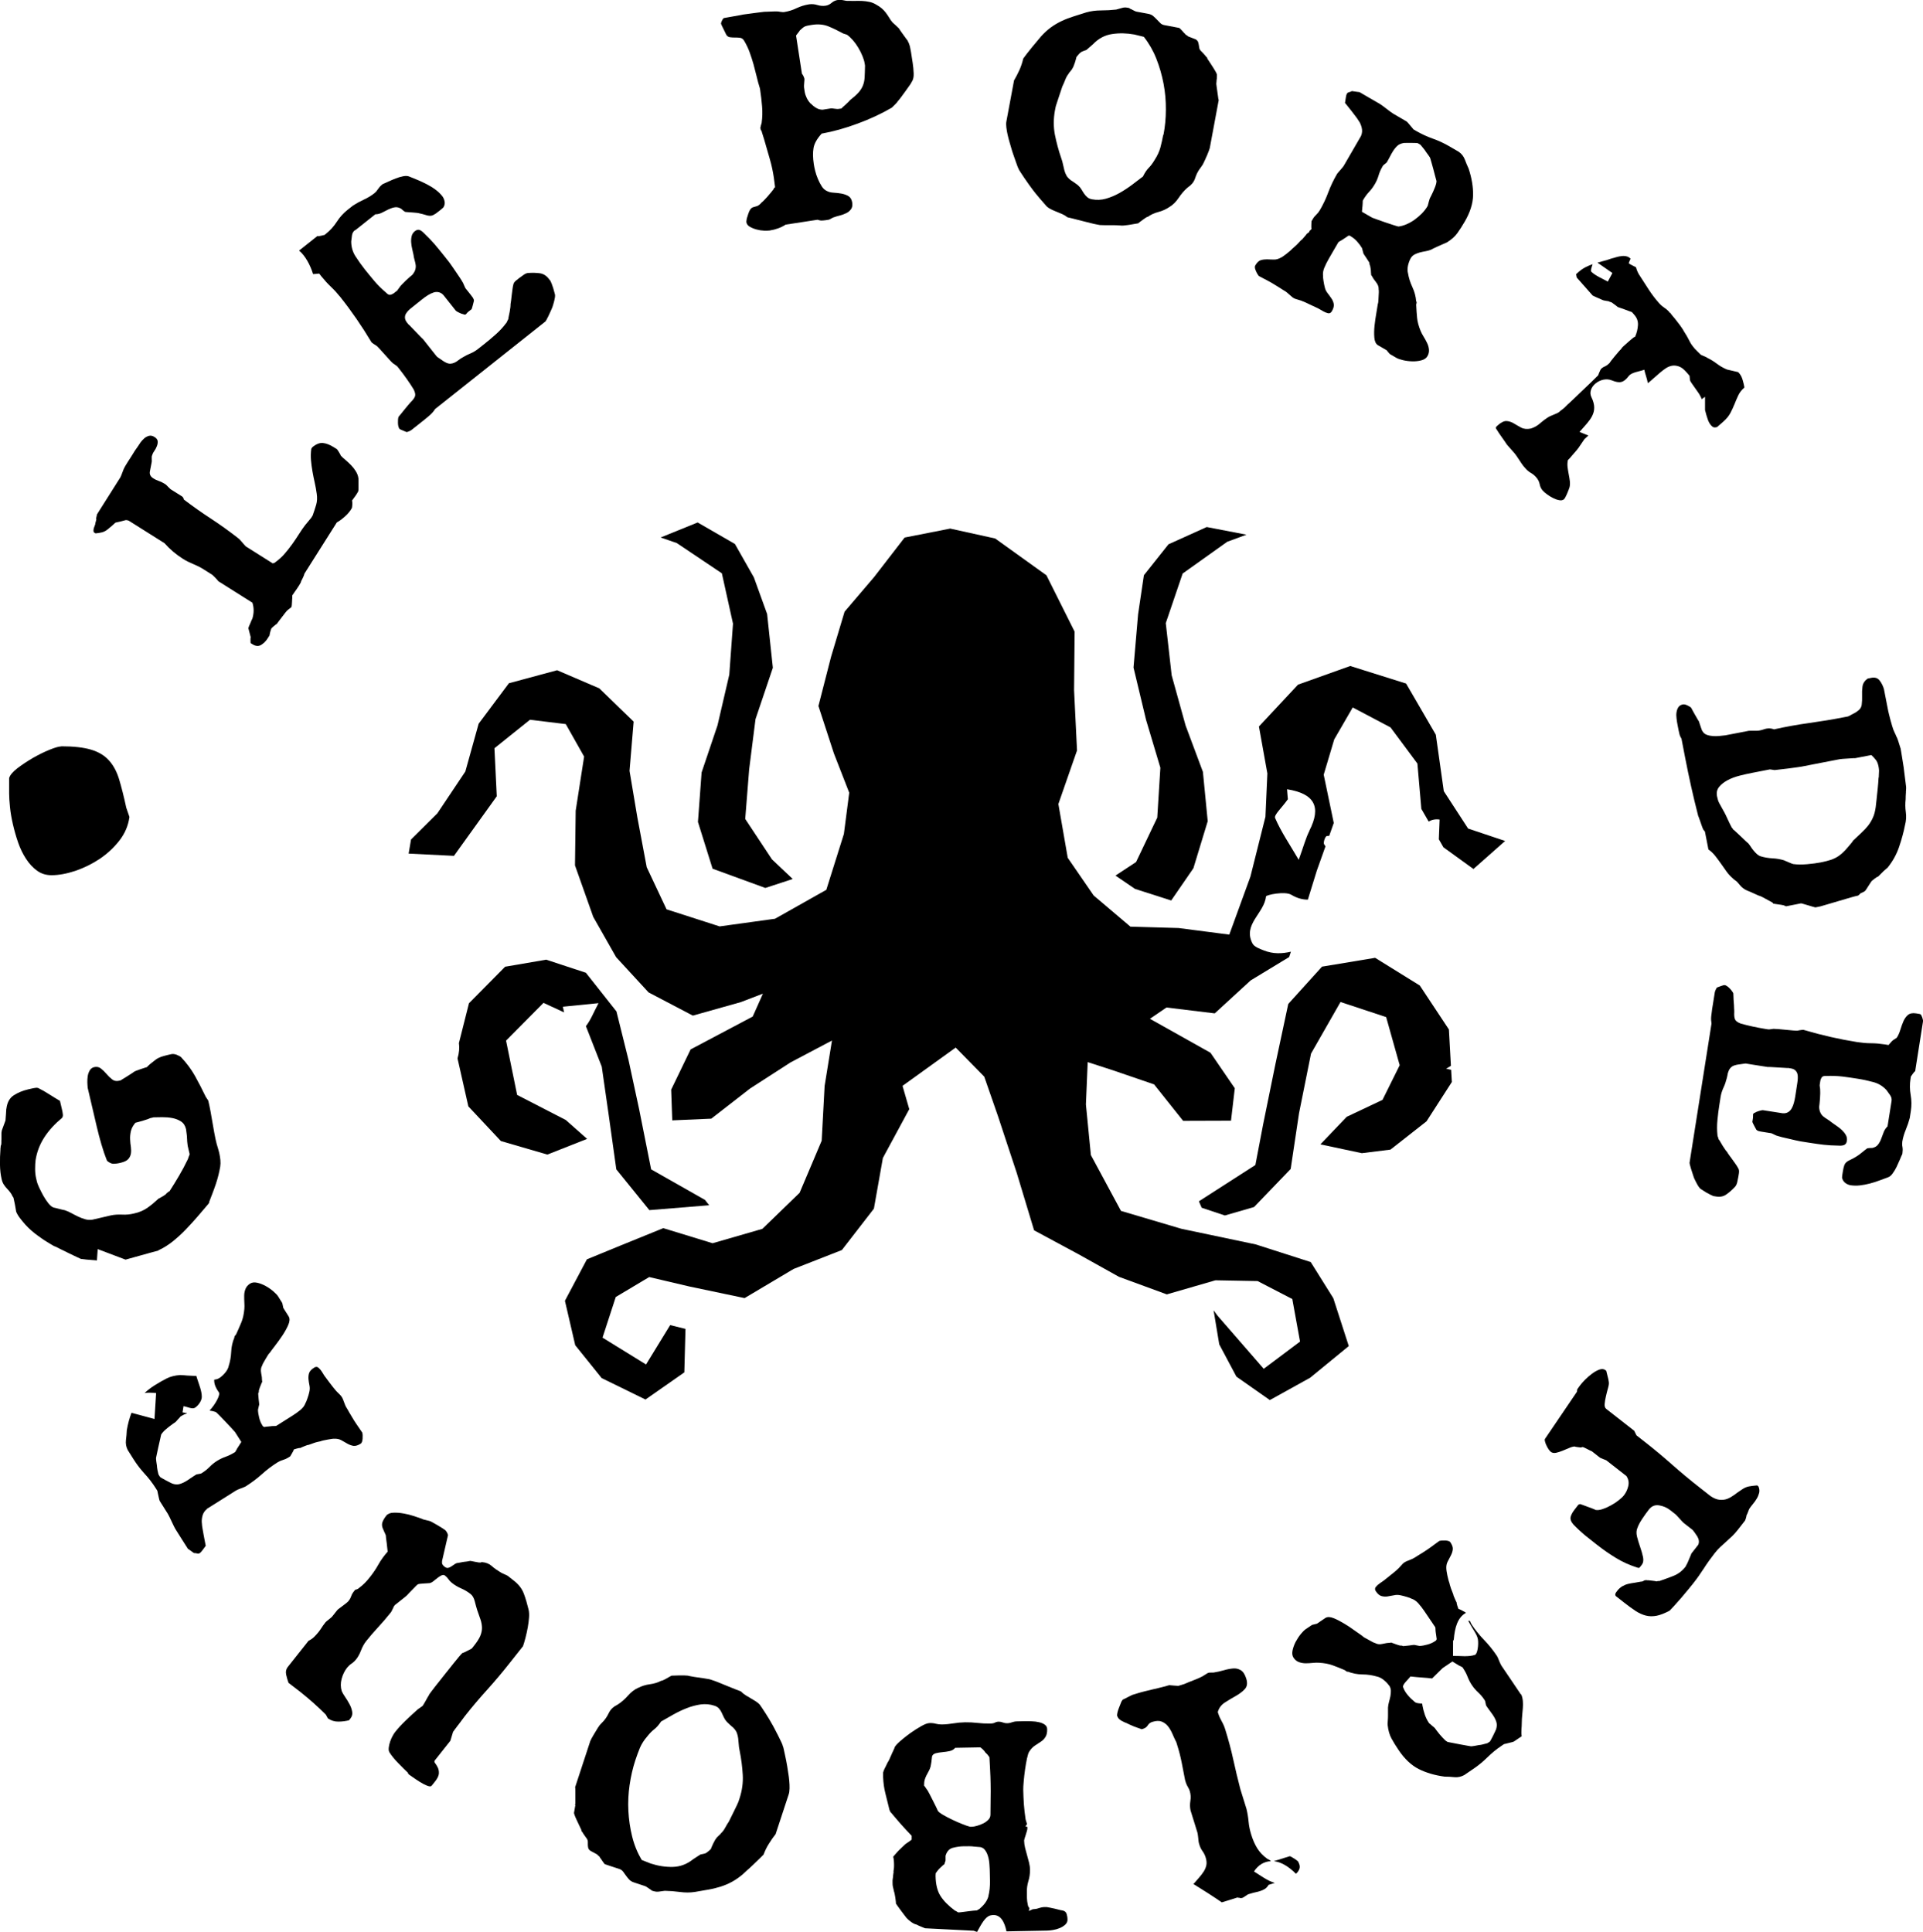
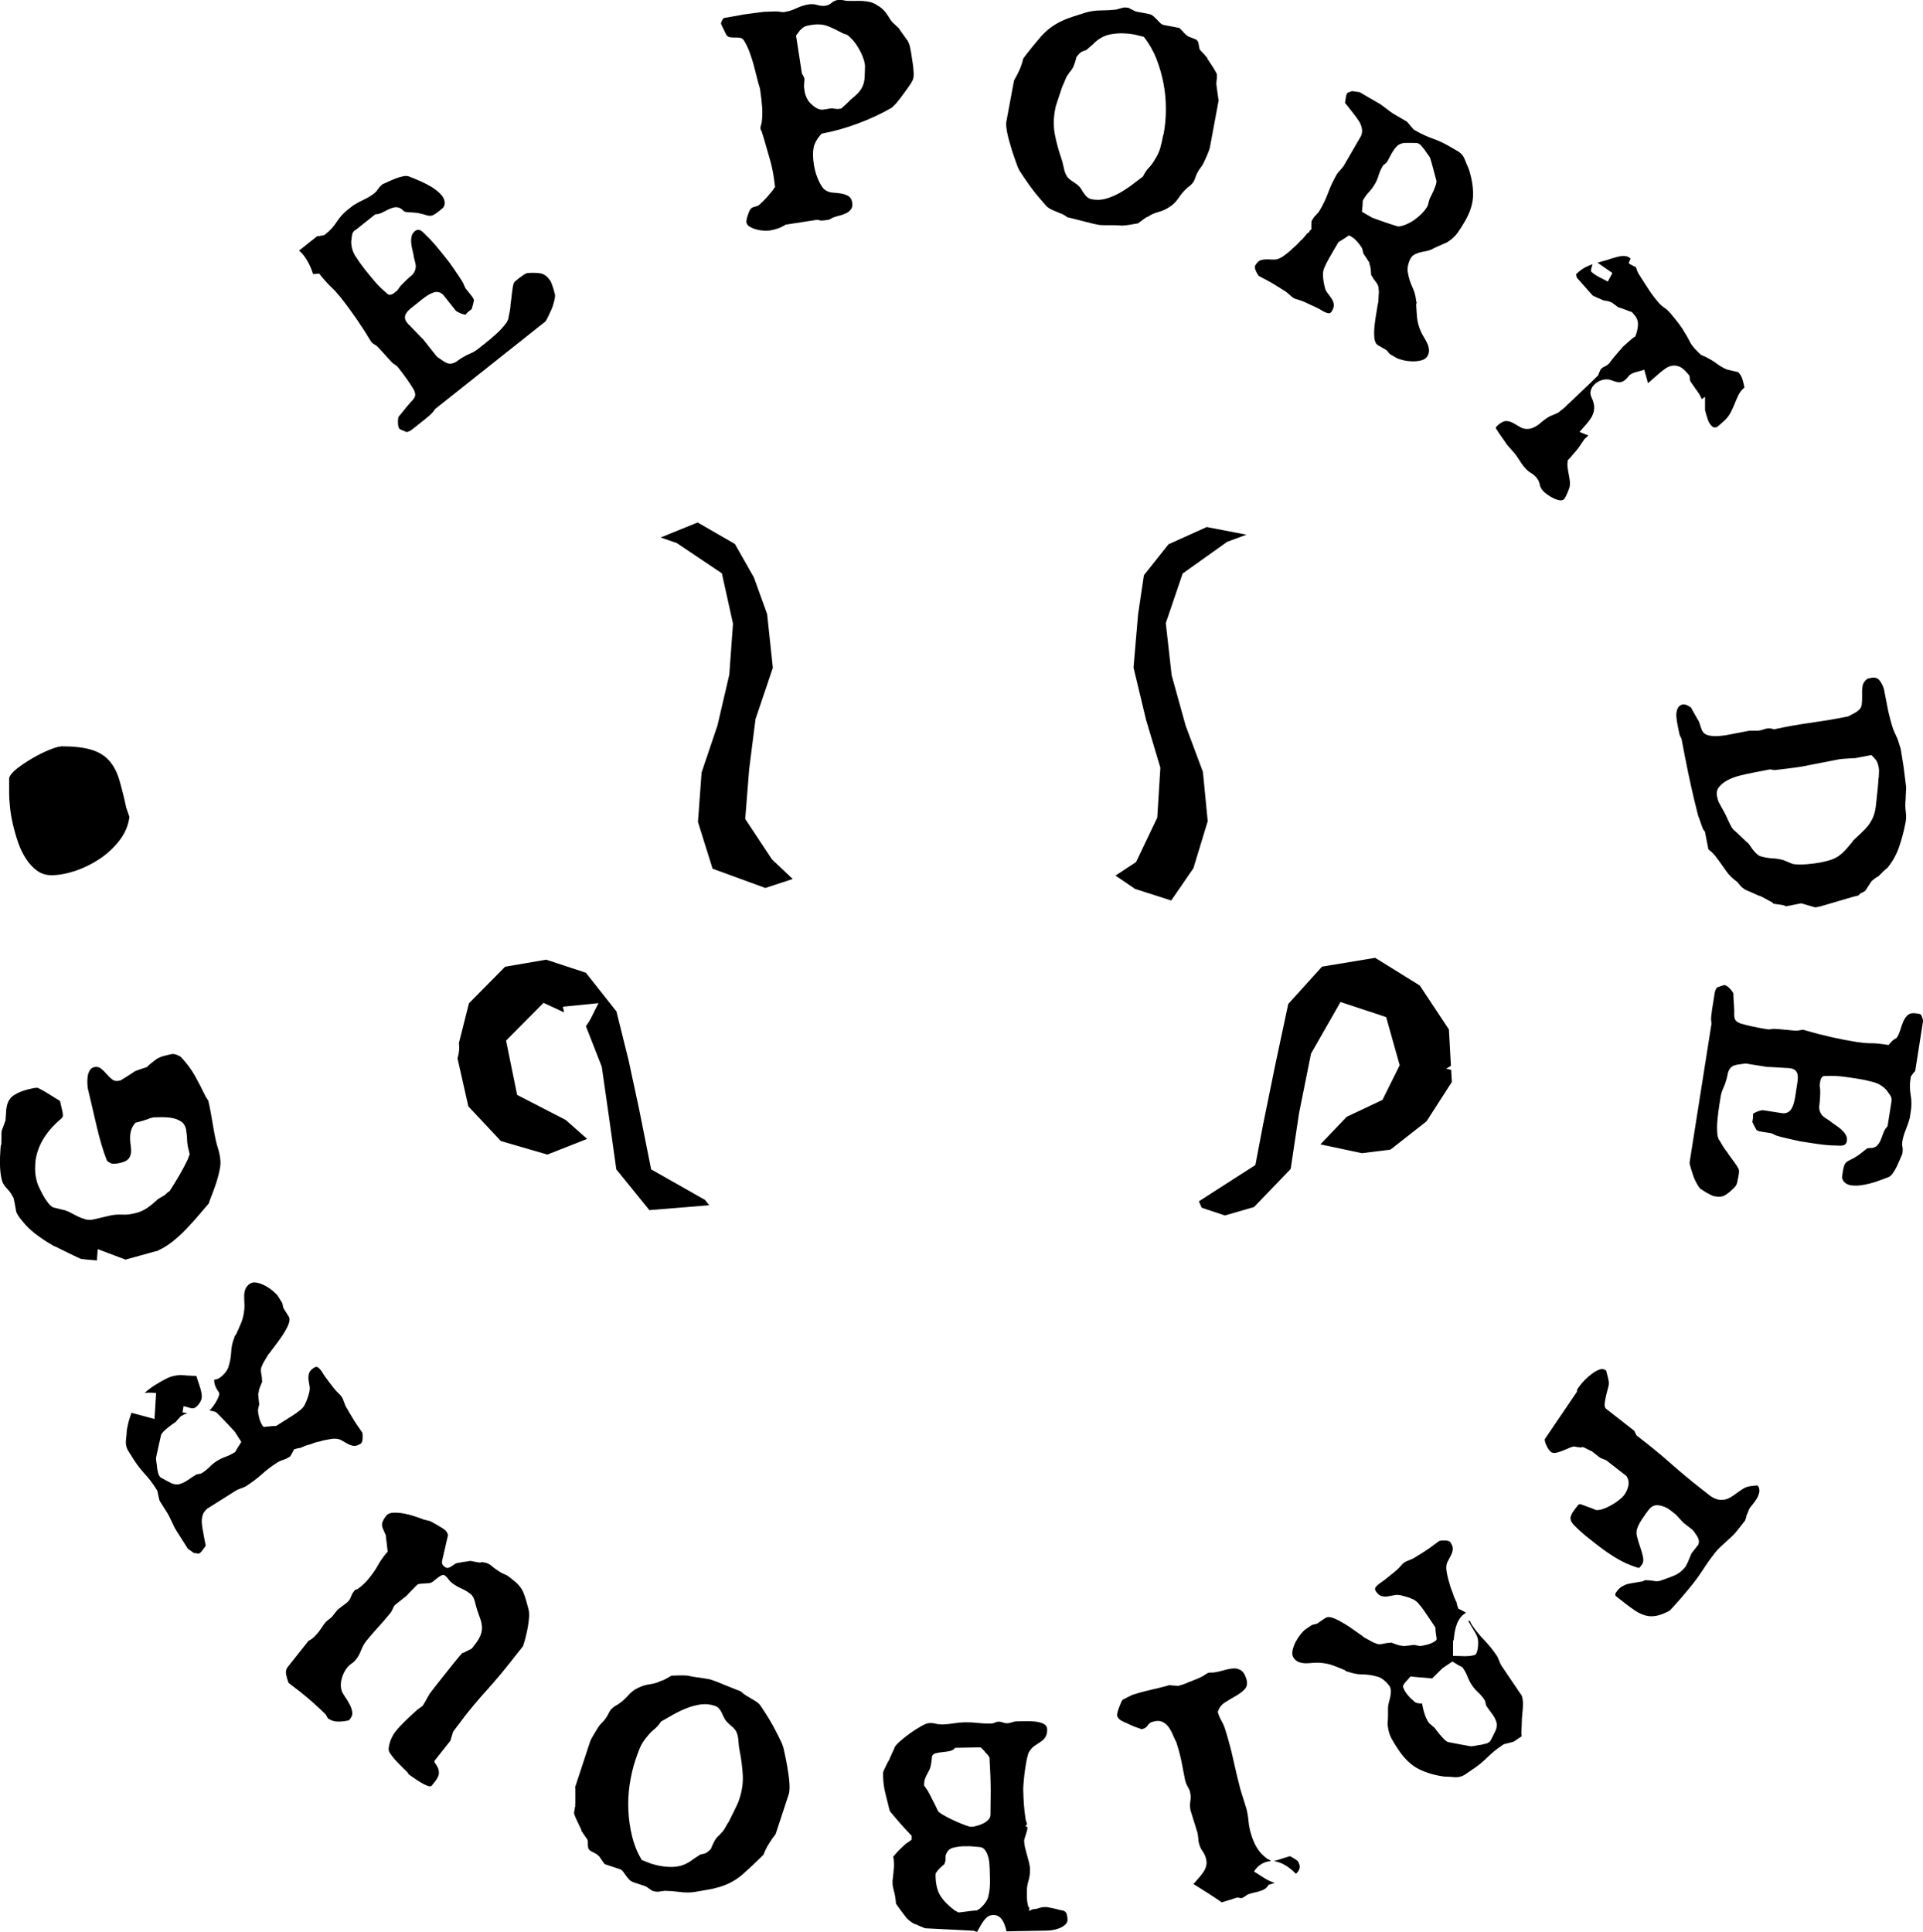
<svg xmlns="http://www.w3.org/2000/svg" id="Calque_2" viewBox="0 0 248.52 249.71">
  <g id="Calque_1-2">
    <g>
      <path d="m20.48,161.6c.66-.3,1.27-.69,1.85-1.15.58-.47,1.13-.97,1.65-1.51s1.03-1.09,1.51-1.65.94-1.11,1.4-1.64c.03-.05.07-.1.11-.15.04-.05.05-.11.04-.17.12-.31.26-.66.41-1.06.15-.4.3-.8.43-1.19.13-.39.25-.79.35-1.19.1-.4.17-.76.23-1.1.04-.27.05-.55.02-.86-.03-.3-.08-.6-.14-.88-.07-.28-.14-.55-.22-.8-.08-.25-.15-.5-.2-.74l-.07-.3c-.03-.12-.08-.39-.16-.81-.08-.42-.16-.88-.24-1.37-.08-.49-.16-.95-.24-1.37s-.13-.69-.16-.81l-.07-.3-.06-.27s-.07-.14-.18-.29c-.11-.16-.17-.25-.18-.29-.45-.94-.91-1.82-1.37-2.65-.46-.82-1.06-1.63-1.8-2.42-.05-.05-.15-.11-.28-.17-.13-.06-.23-.11-.3-.14-.19-.06-.34-.09-.45-.09s-.25.02-.39.06l-.3.07c-.32.08-.6.15-.83.23-.23.08-.46.19-.7.36-.04.03-.11.09-.23.18-.12.09-.24.19-.38.3-.14.11-.26.21-.36.31-.1.1-.17.16-.18.19-.04,0-.14.04-.3.09-.16.05-.33.11-.52.17-.19.07-.36.13-.52.19-.16.06-.25.1-.29.13-.04.03-.14.1-.32.22-.18.12-.36.23-.56.36s-.38.23-.55.34c-.17.1-.28.17-.34.21l-.21.05c-.34.08-.64.02-.89-.18-.25-.2-.49-.43-.72-.7-.23-.27-.47-.5-.72-.7-.25-.2-.55-.26-.89-.18-.24.06-.43.2-.56.42-.13.22-.22.47-.26.74-.04.27-.06.54-.05.83.01.29.03.52.05.71l.86,3.68.32,1.37c.17.71.36,1.46.59,2.24.23.78.47,1.49.72,2.11.29.25.57.38.81.39.25,0,.55-.03.92-.12.49-.11.82-.27,1.01-.48.19-.2.3-.44.35-.71.04-.27.04-.55,0-.86-.05-.31-.09-.64-.1-.99-.02-.35.02-.7.1-1.07.09-.36.28-.72.58-1.07.1-.02.24-.06.42-.11.18-.05.38-.11.59-.17.21-.06.4-.12.57-.18.17-.06.28-.11.34-.14l.27-.06.15-.04c.32,0,.7-.02,1.13-.02.44,0,.87.03,1.29.11.43.08.8.23,1.13.44.33.21.54.54.65.99,0,.04.02.14.04.3.02.16.03.26.04.3,0,.02.01.1.03.25.01.15.02.31.03.49,0,.18.02.35.04.5.02.16.03.27.04.33l.17.73.08.33c-.02.09-.05.18-.1.28-.05.14-.1.27-.13.38-.36.75-.74,1.46-1.14,2.14-.4.68-.81,1.35-1.23,2-.04,0-.11.05-.21.13-.1.08-.18.14-.23.2,0,.02-.04.06-.13.13-.09.06-.19.13-.31.2-.11.07-.22.13-.33.19-.1.06-.17.09-.19.09-.28.26-.54.48-.77.68-.23.19-.47.37-.71.54s-.5.3-.77.42c-.27.12-.59.22-.96.3-.51.12-1.01.17-1.51.14-.5-.02-.98,0-1.45.1l-2.37.55c-.33.06-.65.04-.96-.05-.31-.09-.61-.2-.9-.34-.29-.14-.57-.28-.86-.44-.28-.16-.58-.29-.88-.39-.04-.01-.14-.03-.29-.06-.15-.03-.29-.07-.44-.11-.15-.04-.29-.08-.43-.11-.14-.03-.23-.05-.27-.06-.21-.06-.43-.24-.67-.53-.24-.3-.46-.63-.67-1-.2-.37-.38-.72-.54-1.06-.15-.34-.25-.58-.28-.72l-.1-.43c-.1-.41-.14-.83-.14-1.27,0-.44.02-.81.06-1.12.17-1.09.56-2.08,1.15-2.98.59-.9,1.35-1.72,2.26-2.47.1-.13.14-.29.11-.49-.02-.2-.06-.39-.1-.57l-.07-.3-.2-.85c-.1-.06-.27-.17-.52-.31-.25-.15-.51-.31-.79-.49-.28-.18-.55-.34-.8-.49-.26-.14-.45-.24-.57-.3-.12-.08-.26-.11-.39-.1-.14.01-.29.04-.45.07l-.58.13c-.71.17-1.33.42-1.87.77s-.85.92-.95,1.71c-.01.02-.03.11-.03.26,0,.15-.02.31-.03.49-.01.17-.03.34-.04.51-.01.16-.02.26-.02.28-.01.05-.04.14-.1.28-.05.14-.11.29-.17.46-.06.16-.11.32-.17.46-.05.14-.07.24-.06.3-.02.02-.02.09-.02.2,0,.11,0,.22,0,.35,0,.13,0,.25,0,.37,0,.12,0,.19-.01.21,0,.02,0,.12,0,.29,0,.17-.03.29-.08.34,0,.04,0,.12-.02.25-.02.12-.03.21-.02.25-.05.61-.07,1.26-.06,1.94s.08,1.32.22,1.91c.06.26.15.49.27.67.12.19.25.35.39.5.14.15.28.3.41.47.13.16.25.36.35.59.05.03.09.09.11.18.02.09.05.2.07.32.06.26.12.55.17.86.05.31.09.5.1.59.1.25.26.53.48.82s.46.58.71.86c.26.28.53.55.81.79.28.24.54.45.77.61.1.08.27.2.5.36.23.16.47.32.72.47.25.16.48.29.69.42.21.12.35.19.41.19.17.09.42.21.74.37.33.16.66.32,1,.49.34.17.65.32.94.45.29.14.48.22.58.27.24.03.48.06.73.09.2.02.4.04.61.05.21.02.38.03.51.04.08,0,.16.01.24.02.03-.42.06-.9.1-1.46,1.29.49,2.44.93,3.6,1.36.07-.02.13-.03.21-.06.47-.13.97-.27,1.51-.42.53-.15,1.04-.29,1.51-.42.47-.13.81-.22,1.01-.27Z" />
      <path d="m58.21,224.98l.34-1.13s.08-.11.2-.28c.12-.17.27-.36.43-.57s.34-.43.5-.66c.17-.23.31-.41.42-.56.93-1.18,1.88-2.3,2.86-3.38.97-1.08,1.92-2.2,2.85-3.38l1.78-2.25c.1-.29.21-.65.32-1.08.11-.43.21-.87.29-1.32.08-.45.14-.89.17-1.3.03-.41.01-.75-.06-1.03-.18-.75-.38-1.44-.61-2.05-.23-.62-.64-1.16-1.22-1.63l-.86-.68s-.07-.04-.17-.09c-.1-.05-.2-.1-.31-.14-.11-.05-.22-.1-.32-.15-.1-.06-.17-.1-.2-.12-.4-.24-.76-.49-1.08-.78-.32-.28-.73-.45-1.23-.49l-.13.02c-.08.04-.14.05-.18.02-.01.02-.08.01-.19-.01-.11-.02-.24-.05-.39-.07-.14-.02-.28-.05-.4-.08-.12-.03-.2-.04-.23-.04-.06,0-.16.02-.29.05s-.29.04-.45.06c-.16.02-.32.04-.48.08-.16.03-.28.06-.37.07-.13,0-.27.05-.42.15-.14.1-.29.2-.43.29-.14.1-.29.16-.43.2-.14.03-.3-.02-.46-.15-.13-.1-.22-.2-.28-.3-.06-.1-.07-.24-.05-.44l.77-3.34s-.03-.15-.11-.31c-.08-.16-.17-.27-.25-.34-.07-.05-.18-.13-.35-.24-.17-.11-.35-.22-.55-.34-.2-.12-.39-.23-.56-.32-.17-.1-.31-.17-.4-.22-.02-.01-.08-.04-.19-.07-.11-.03-.23-.06-.37-.09-.14-.03-.26-.06-.37-.09-.11-.03-.18-.06-.21-.09-.25-.09-.59-.21-1.02-.35-.43-.14-.89-.26-1.36-.34-.48-.09-.92-.12-1.34-.1-.41.02-.71.14-.89.37-.21.26-.37.52-.48.78-.11.26-.11.54,0,.83.02.07.09.23.21.49.12.25.19.42.21.49,0,.08,0,.2.03.39.03.18.06.38.08.6.03.22.05.43.07.64.02.21.04.35.05.44-.49.55-.88,1.1-1.19,1.65-.31.56-.67,1.1-1.1,1.64-.26.33-.49.59-.69.79-.2.2-.47.43-.81.69-.03.03-.1.07-.21.11-.07.02-.14.04-.19.04l-.23.29c-.14.18-.24.37-.3.56-.06.19-.15.36-.26.51l-.14.17s-.13.13-.26.23c-.14.1-.29.22-.45.34-.16.12-.31.24-.45.34-.14.1-.22.17-.24.21l-.66.83s-.08.09-.17.16c-.09.08-.18.15-.27.22-.1.07-.18.14-.25.2-.07.06-.12.11-.15.14l-.17.22c-.12.15-.23.31-.35.5-.12.18-.25.37-.39.55-.18.23-.38.44-.59.65-.21.2-.45.36-.7.48l-2.68,3.38c-.23.29-.3.64-.21,1.03.09.39.19.73.3,1.03.23.18.47.37.73.56.26.19.52.39.78.6.57.45,1.13.93,1.69,1.42.55.49,1.08.99,1.59,1.5.03.03.09.12.16.27.08.15.13.24.17.27.4.26.84.4,1.32.39.48,0,.94-.06,1.37-.17l.21-.27c.19-.25.26-.53.2-.86-.06-.33-.17-.65-.35-.97-.17-.32-.36-.63-.56-.92-.2-.3-.35-.54-.43-.74-.16-.5-.17-1.03-.02-1.59.15-.56.38-1.03.69-1.43.17-.21.36-.39.58-.54.22-.14.43-.34.62-.58.23-.29.44-.67.62-1.14.18-.47.4-.86.66-1.19.48-.6.99-1.2,1.53-1.78.54-.58,1.06-1.18,1.55-1.8l.14-.17s.04-.07.08-.15c.04-.09.08-.17.13-.26.04-.09.1-.21.17-.36l.12-.15.02-.02c.06-.04.16-.11.31-.24.15-.12.31-.25.49-.39.18-.14.34-.27.49-.39.15-.12.24-.21.28-.25.04-.05.12-.14.26-.28.13-.13.28-.28.43-.44.15-.16.29-.31.43-.44.13-.13.22-.21.26-.23.04-.02.14-.04.28-.06s.3-.03.47-.04c.17-.01.33-.02.49-.03.16-.01.25-.02.28-.02.16-.03.33-.12.51-.27.18-.15.36-.29.54-.43.18-.14.35-.24.51-.31.16-.07.31-.05.44.05.18.14.32.3.43.46.11.16.25.32.43.46.38.3.78.54,1.22.73.44.19.84.43,1.22.73.24.19.42.51.53.94.11.43.21.81.31,1.12.17.48.32.9.44,1.26.12.36.17.7.18,1.04,0,.33-.07.68-.22,1.04-.15.36-.42.78-.81,1.27l-.27.34s-.1.08-.23.14c-.13.06-.26.13-.4.2-.14.08-.27.14-.39.19-.12.05-.19.08-.22.08-.09.09-.25.25-.46.51-.21.25-.44.53-.67.82-.23.29-.45.57-.66.83-.21.26-.36.45-.45.56-.14.18-.33.42-.56.71-.23.29-.46.58-.69.87-.23.29-.42.54-.59.77-.17.23-.25.35-.24.38-.03.03-.08.11-.15.24-.07.13-.15.27-.24.43-.09.16-.17.31-.25.44s-.13.22-.16.25c-.03.03-.14.12-.35.26-.21.14-.31.22-.33.24-.46.41-.96.87-1.5,1.39-.54.52-1.01,1.02-1.39,1.51-.09.11-.2.28-.32.5-.12.22-.23.46-.32.73-.09.26-.15.52-.18.78-.03.26,0,.46.09.61.27.43.65.9,1.14,1.4s.91.93,1.26,1.25c-.02.03-.01.08.04.13.05.05.08.09.1.1.05.04.22.16.5.35.28.2.58.4.9.6.32.2.63.36.93.48.3.12.5.12.59,0l.41-.51c.34-.42.51-.79.52-1.08.01-.3-.04-.56-.15-.77-.11-.22-.22-.4-.33-.54-.11-.14-.13-.26-.05-.36l2.02-2.55Z" />
      <path d="m179.53,217.85c.14.21.21.43.22.66,0,.23-.01.47-.06.72-.05.25-.11.49-.18.74-.07.25-.11.49-.13.73,0,.05,0,.17,0,.37,0,.2,0,.42,0,.66,0,.24-.01.48-.03.72-.02.24-.02.42-.01.54.07.66.23,1.22.48,1.69s.57.98.94,1.53c.77,1.14,1.63,1.95,2.59,2.44.96.48,2.07.81,3.34.98.4,0,.83.02,1.27.07.44.04.87-.05,1.27-.27l1.16-.79c.66-.44,1.26-.94,1.82-1.49.56-.55,1.17-1.06,1.85-1.51l.31-.21s.13-.03.26-.06c.13-.03.26-.07.4-.1s.27-.07.4-.1c.13-.04.21-.06.24-.09l.99-.67c-.11-.53.02-1.19.01-1.77,0-1.21.38-2.59-.06-3.6-.03-.03-.06-.05-.09-.08l-1.24-1.84-1.26-1.86s-.06-.11-.12-.24c-.06-.12-.12-.25-.17-.39-.06-.14-.11-.27-.16-.38s-.08-.18-.1-.2c-.52-.78-1.08-1.47-1.66-2.07-.58-.6-1.12-1.26-1.61-1.99-.1-.15-.17-.32-.23-.48-.08,0-.15-.01-.23-.02.65,1.2,1.17,1.78,1.26,2.42.1.66-.05,1.86-.38,1.98-.86.3-1.88.12-2.84.14,0-.64,0-1.28.01-1.92,0-.07.08-.13.09-.2.13-1.54.49-2.85,1.56-3.44l-.05-.07s-.18-.1-.42-.23c-.24-.13-.4-.2-.49-.22-.02-.03-.07-.17-.14-.4-.07-.23-.1-.38-.09-.43-.02-.03-.06-.1-.11-.21-.05-.11-.09-.21-.14-.32-.05-.11-.09-.21-.13-.31-.04-.1-.05-.15-.04-.16-.02-.06-.06-.17-.12-.32-.06-.15-.12-.3-.18-.46-.06-.16-.11-.32-.15-.47-.04-.15-.07-.26-.08-.32-.04-.1-.09-.24-.13-.42-.05-.18-.09-.37-.13-.55-.04-.19-.07-.36-.09-.5-.02-.15-.03-.24-.03-.26-.03-.38.02-.71.17-.98.14-.27.28-.53.41-.79.13-.25.22-.51.25-.77.04-.26-.07-.58-.31-.94-.09-.14-.31-.21-.64-.23-.33-.01-.6,0-.79.06-.12.08-.33.23-.62.45-.29.22-.61.45-.95.68-.34.23-.68.45-1,.64-.32.19-.55.34-.69.43-.02.01-.09.05-.21.11-.12.06-.25.11-.38.16-.13.05-.25.1-.37.15s-.18.08-.2.1l-.08.05-.1.07s-.09.07-.16.15c-.07.08-.16.16-.24.26-.09.1-.16.18-.23.25-.07.07-.12.12-.15.14-.06.06-.17.17-.34.31-.17.14-.36.29-.56.45-.2.16-.4.32-.57.46-.18.15-.3.24-.37.29l-.13.09-.36.25c-.19.13-.35.28-.49.45-.14.17-.14.36,0,.56.23.35.47.55.72.62.25.07.51.09.79.05.28-.04.56-.09.84-.15.28-.07.58-.06.88.01.2.04.47.11.8.21.33.1.51.17.53.2.35.11.67.32.94.63.27.31.52.63.76.98l.63.93.79,1.17c.02.06.03.16.03.3,0,.14.02.28.04.42.02.15.04.29.06.42.01.13.03.23.04.29.02.03.02.09,0,.16l-.07.12-.13.09c-.28.19-.59.33-.95.43-.36.1-.7.17-1.04.19-.06-.01-.17-.03-.35-.07-.17-.03-.29-.06-.35-.07-.03,0-.11,0-.23.02-.12.02-.27.04-.43.06-.16.02-.32.04-.47.05-.15.02-.25.03-.3.03-.04-.02-.08-.04-.1-.04-.04-.02-.07-.03-.1-.03-.02,0-.05,0-.08,0-.02.01-.08,0-.19-.02-.11-.03-.22-.06-.33-.1-.11-.04-.22-.08-.33-.12-.1-.04-.17-.07-.2-.07-.03,0-.06-.02-.1-.04-.08-.05-.15-.05-.2-.02-.32.01-.66.06-1.03.15-.37.09-.7.05-.98-.11-.09-.02-.21-.07-.37-.16-.16-.09-.33-.18-.51-.28s-.34-.19-.49-.27c-.15-.09-.24-.16-.27-.21-.23-.15-.55-.38-.97-.68-.42-.31-.87-.61-1.35-.9-.48-.29-.94-.53-1.38-.71-.45-.18-.8-.19-1.07-.03l-1.09.74s-.12.04-.32.08c-.2.04-.3.07-.32.08l-.83.56c-.17.12-.38.33-.63.63-.25.31-.46.64-.66,1.01-.19.37-.32.74-.4,1.12-.07.38-.03.68.14.93.19.28.42.46.7.56.28.1.57.15.87.15.3,0,.6-.02.91-.05.31-.03.58-.04.81-.02.68.04,1.26.15,1.73.32.47.17,1,.38,1.6.64l.16.12c.1.08.18.1.23.07.59.23,1.21.35,1.87.36.66,0,1.29.1,1.88.27.29.06.58.2.87.43.29.23.53.47.7.73Zm2.78-1.16c1.11.13,2,.15,2.77.25.03-.03.05-.05.08-.08.27-.27.53-.53.77-.76.24-.24.41-.4.5-.49l.65-.44.62-.42c.05.04.14.09.26.16.12.07.25.15.38.23.13.09.27.16.4.22.13.06.22.11.27.15l.02.03c.27.4.48.79.63,1.18.15.39.34.76.57,1.1s.5.65.79.92c.29.27.56.57.79.92l.1.16s.05.14.08.32c.03.18.06.29.08.32l.19.28c.09.14.2.29.32.44.12.16.23.31.34.47.2.29.35.59.45.88s.09.62-.02.98c-.03.07-.08.19-.16.35-.08.17-.16.33-.24.5-.09.17-.16.32-.24.46-.07.14-.13.23-.17.28l-.18.12-.13.09s-.08.03-.19.05c-.11.02-.23.05-.35.09-.13.04-.25.06-.36.08-.12.01-.2.03-.24.03-.11.02-.29.06-.54.1-.25.04-.4.06-.46.05-.09-.02-.26-.05-.53-.09-.27-.04-.56-.1-.88-.16-.32-.06-.63-.12-.93-.18-.3-.06-.53-.1-.67-.13-.04-.02-.11-.07-.2-.13-.09-.06-.15-.11-.17-.15-.05-.04-.14-.13-.27-.27-.13-.14-.26-.29-.4-.45-.13-.16-.26-.32-.37-.47-.11-.15-.19-.25-.22-.3-.02-.04-.13-.14-.34-.3-.2-.17-.31-.27-.34-.3-.02.01-.04,0-.07-.05-.03-.04-.06-.08-.08-.12-.19-.28-.35-.61-.48-.99-.13-.39-.24-.78-.31-1.19-.01-.08-.02-.15-.03-.23-.34-.04-.74-.03-.96-.22-.62-.52-1.27-1.18-1.51-1.92-.11-.34.68-.99.99-1.41Z" />
      <path d="m26.72,195.03l1.88-1.18,1.9-1.2s.12-.06.24-.12c.13-.05.26-.11.4-.16.14-.05.27-.1.39-.15.12-.05.18-.08.2-.09.79-.5,1.5-1.03,2.12-1.59.62-.56,1.3-1.08,2.04-1.54.21-.13.44-.23.68-.3.24-.07.47-.17.68-.3l.26-.17s.1-.18.24-.41c.14-.23.21-.39.23-.48.04-.02.17-.06.4-.12.23-.06.38-.08.44-.07.04-.02.11-.05.21-.1.11-.04.22-.09.32-.13.11-.04.21-.08.31-.12.1-.04.16-.05.17-.03.06-.02.17-.05.32-.11.15-.06.31-.11.47-.17.16-.05.32-.1.47-.13.15-.03.26-.06.32-.07.1-.04.24-.08.42-.12.18-.04.37-.08.56-.11.19-.03.36-.06.5-.08.15-.02.24-.03.27-.02.38-.02.71.05.97.2.27.15.53.3.77.44.25.14.5.23.76.28.26.04.58-.05.95-.28.14-.09.22-.3.25-.64.02-.33.01-.6-.04-.79-.08-.12-.22-.33-.43-.63-.21-.3-.43-.62-.65-.97-.22-.35-.42-.69-.61-1.02-.18-.33-.32-.56-.41-.7-.01-.02-.04-.09-.1-.21-.06-.13-.1-.25-.15-.39-.05-.13-.09-.26-.14-.37-.05-.12-.08-.18-.09-.2l-.05-.08-.07-.11s-.07-.09-.14-.17c-.07-.08-.16-.16-.25-.25-.09-.09-.17-.17-.24-.24-.07-.07-.11-.12-.14-.16-.06-.06-.16-.18-.29-.35-.13-.17-.28-.37-.44-.57s-.3-.4-.44-.59c-.14-.18-.23-.31-.28-.38l-.08-.13-.23-.37c-.12-.19-.27-.36-.43-.5-.16-.14-.35-.15-.56-.01-.35.22-.57.46-.65.7-.08.25-.1.51-.08.79.03.28.07.56.13.84.06.28.04.58-.04.88-.04.2-.12.47-.24.8-.11.33-.19.5-.22.53-.12.35-.34.65-.66.92-.32.26-.65.5-1,.72l-.95.6-1.19.75c-.06.02-.16.02-.3.02-.14,0-.28,0-.43.03-.15.02-.29.03-.42.04-.13,0-.23.02-.29.04-.04.02-.09.02-.16-.01l-.12-.07-.08-.13c-.18-.28-.31-.6-.4-.96-.09-.36-.15-.71-.16-1.04.01-.06.04-.17.08-.35.04-.17.07-.29.08-.34,0-.03,0-.1-.02-.23s-.03-.27-.05-.43c-.02-.16-.03-.32-.04-.47-.01-.15-.02-.25-.02-.3.02-.04.04-.07.05-.1.02-.04.04-.07.03-.09,0-.02,0-.05,0-.08-.01-.02,0-.08.03-.19.03-.11.07-.21.11-.33.04-.11.08-.22.13-.32.05-.1.07-.17.08-.2,0-.03.02-.06.05-.1.05-.08.06-.15.02-.2,0-.32-.04-.66-.12-1.03-.07-.37-.03-.7.14-.98.02-.09.08-.21.17-.37.1-.16.2-.33.29-.5.1-.17.2-.33.29-.48.09-.15.17-.23.22-.27.16-.22.39-.54.71-.95.32-.41.63-.85.94-1.31.31-.47.56-.92.75-1.36.19-.44.21-.8.06-1.07l-.7-1.11s-.04-.13-.07-.32c-.04-.2-.06-.3-.07-.32l-.53-.85c-.11-.18-.32-.39-.61-.65-.3-.26-.63-.49-.99-.69-.36-.2-.73-.35-1.1-.43-.37-.08-.68-.05-.93.11-.28.18-.48.41-.59.68-.11.28-.17.57-.17.87,0,.3,0,.6.02.91.02.31.02.58,0,.81-.06.68-.19,1.25-.38,1.72-.19.46-.42.99-.69,1.58l-.13.15c-.08.1-.11.18-.08.23-.25.58-.39,1.2-.42,1.85-.03.66-.14,1.28-.33,1.87-.06.29-.22.57-.46.86-.24.29-.49.51-.75.68-.21.13-.42.19-.65.2-.04.49.14,1,.6,1.65.22.31-.47,1.57-1.21,2.35.29.04.57.1.82.19.1.08.27.25.51.49.24.24.49.5.75.78.26.28.51.54.74.79.23.25.39.42.47.52l.42.66.4.63c-.04.05-.1.14-.17.26-.07.12-.15.24-.24.38-.09.13-.17.26-.23.39-.07.13-.12.22-.16.27l-.03.02c-.41.25-.8.45-1.2.59-.39.14-.77.32-1.12.54s-.67.48-.94.76c-.28.28-.59.54-.94.76l-.16.1s-.14.05-.32.07c-.18.03-.29.05-.32.07l-.29.18c-.14.09-.29.19-.45.3-.16.11-.32.22-.48.32-.3.19-.6.33-.9.42-.3.09-.62.07-.97-.05-.07-.03-.18-.09-.35-.17-.16-.08-.33-.17-.5-.26-.17-.09-.32-.17-.45-.25-.13-.08-.23-.13-.28-.18l-.12-.18-.08-.13s-.03-.08-.05-.19c-.02-.11-.05-.23-.08-.36-.03-.13-.05-.25-.06-.37-.01-.12-.02-.2-.02-.24-.02-.11-.05-.29-.08-.54-.03-.25-.04-.4-.03-.46.02-.09.06-.26.11-.53.05-.27.12-.56.19-.88.07-.32.14-.62.21-.93.07-.3.12-.52.15-.67.02-.04.07-.1.14-.2.07-.09.12-.15.15-.17.04-.05.13-.14.28-.27.14-.13.3-.25.46-.38.17-.13.32-.25.48-.36.15-.11.26-.18.31-.21.04-.02.14-.13.31-.33.17-.19.28-.3.31-.33-.01-.02,0-.04.05-.07.04-.03.08-.05.12-.08.22-.14.48-.25.76-.36-.21-.04-.42-.08-.61-.1.04-.27.08-.54.13-.81.49.09,1.13.41,1.45.22.45-.27.91-.92.91-1.42,0-.76-.34-1.54-.58-2.3-.05-.14-.09-.28-.13-.41-.05,0-.11,0-.19,0-.2,0-.42-.02-.66-.03-.24,0-.48-.03-.71-.05-.24-.02-.42-.03-.54-.03-.66.05-1.23.19-1.71.43-.48.24-1,.54-1.56.89-.5.31-.93.65-1.31,1,.43-.06.92-.05,1.49.01-.07,1.16-.14,2.25-.21,3.35-.96-.26-1.93-.52-2.97-.8-.27.69-.47,1.43-.61,2.26-.02.4-.05.83-.11,1.27-.05.44.02.87.23,1.28l.75,1.19c.42.67.9,1.29,1.43,1.87.53.57,1.02,1.21,1.45,1.89l.2.32s.02.13.05.26c.03.13.06.26.09.41.03.14.06.28.09.4.03.13.06.21.08.25l1.05,1.67c.03.05.1.17.19.36s.19.39.29.61.2.42.29.61c.09.19.16.31.19.36l.8,1.27.82,1.29c.08.05.21.14.4.28.19.14.32.24.4.28.09,0,.21,0,.35.04.14.03.23.04.27.02.11-.02.26-.16.46-.42.19-.26.34-.45.43-.58-.02-.11-.06-.3-.11-.56-.05-.26-.11-.54-.16-.84-.05-.3-.1-.58-.15-.85-.05-.27-.07-.46-.07-.58-.05-.31-.03-.65.06-1.02.09-.36.28-.67.58-.9Z" />
      <path d="m74.37,233.29c-.03.12-.06.25-.08.4-.03.15-.05.28-.07.41-.02.13-.03.2-.04.22,0,.02.02.12.08.29.06.17.15.38.26.61.11.23.22.47.33.7.11.23.2.43.28.59-.01.04,0,.09.03.16s.07.11.11.12c0,.02.02.07.08.16.06.08.12.18.19.28.07.1.13.19.2.28.07.09.11.15.12.17.07.11.11.23.11.35,0,.12,0,.25,0,.38s.01.26.04.39c.02.13.09.24.21.35.03.03.1.08.2.13.1.06.21.11.32.17s.21.11.29.16c.08.05.13.08.15.08.03.05.09.12.2.2.11.08.16.15.16.22.02,0,.06.05.12.14.06.09.12.18.19.28.07.1.13.19.2.28.07.09.11.14.13.14l.5.17,1.34.44c.22.07.39.19.51.35.12.16.24.33.36.5.12.17.26.34.41.51.15.17.37.3.64.39l1.45.48s.07.03.15.08c.08.05.16.1.24.16.08.06.16.11.23.16.07.05.12.07.14.08,0,.05.04.08.11.1.07.02.12.04.16.05.26.08.51.11.75.07.24-.04.49-.07.74-.1.63.01,1.29.06,1.96.15.67.09,1.31.09,1.91,0,.61-.11,1.18-.21,1.73-.3.55-.09,1.08-.22,1.59-.38.51-.16,1.01-.37,1.49-.63.48-.26.95-.59,1.41-.98.1-.1.28-.27.54-.5.26-.23.54-.48.82-.75.29-.27.55-.53.8-.77.25-.25.42-.42.52-.52.19-.51.42-.98.7-1.42.27-.44.56-.85.86-1.23l1.69-5.14c.07-.2.1-.45.11-.77,0-.32,0-.64-.04-.98-.03-.34-.07-.68-.13-1.01-.05-.34-.1-.62-.13-.85-.03-.18-.07-.42-.13-.72-.06-.29-.12-.58-.18-.86-.06-.28-.11-.53-.16-.73-.04-.2-.08-.3-.1-.31,0-.07-.06-.23-.18-.49-.12-.26-.26-.55-.42-.86-.16-.32-.32-.63-.48-.93-.16-.31-.29-.54-.39-.7-.05-.1-.15-.27-.29-.51-.14-.23-.29-.47-.45-.72s-.31-.48-.45-.69c-.14-.21-.24-.36-.3-.44-.12-.15-.29-.29-.5-.43-.21-.13-.43-.27-.66-.4-.23-.13-.46-.27-.69-.41-.23-.14-.43-.31-.61-.5-.12-.04-.35-.13-.69-.26-.34-.13-.7-.28-1.09-.44-.39-.16-.75-.31-1.1-.45-.35-.14-.59-.23-.73-.27l-.21-.07-.21-.07c-.16-.03-.4-.07-.7-.12-.3-.04-.6-.09-.9-.13-.29-.04-.56-.08-.8-.13-.24-.04-.38-.07-.42-.09-.11-.01-.27-.02-.48-.03-.22,0-.44,0-.66,0s-.42.01-.6.02c-.18,0-.3.01-.37.01-.03.01-.11.06-.24.13-.13.08-.28.16-.42.24-.15.08-.29.16-.43.22s-.23.09-.27.08c-.4.22-.88.36-1.43.44-.55.07-1.06.23-1.53.47-.46.2-.89.53-1.3.99-.4.46-.83.83-1.28,1.13-.09.06-.17.11-.25.15-.16.08-.24.13-.25.15-.31.21-.55.49-.72.85s-.38.69-.63.98c-.03.03-.14.15-.33.35-.19.2-.29.32-.3.36-.08.11-.18.25-.29.45-.12.19-.24.39-.36.59-.12.2-.22.38-.31.54-.08.16-.14.27-.16.33l-1.96,5.97c.02.07.03.21.03.42,0,.21,0,.42,0,.64,0,.22,0,.44,0,.64s0,.34,0,.41c0,.02-.02.09-.05.21Zm7-2.58c.16-1.12.41-2.19.74-3.2.19-.57.39-1.11.59-1.6.21-.49.52-.99.95-1.48.3-.38.6-.69.89-.91.29-.22.59-.56.89-1.01.49-.28,1.01-.57,1.56-.89.55-.31,1.13-.59,1.74-.83.6-.24,1.21-.4,1.82-.49.61-.08,1.21-.03,1.8.17.24.08.42.19.56.35.14.15.25.32.34.51.09.18.18.38.27.58.09.2.21.4.37.58.01.03.06.07.13.14.08.07.16.15.26.25.1.1.2.19.29.26.1.07.16.13.19.16.23.23.39.46.47.68.08.22.14.46.17.7.03.24.05.49.07.75.01.26.05.53.11.81.22,1.08.35,2.13.41,3.15.06,1.02-.08,2.04-.42,3.07l-.15.45c-.02.06-.08.2-.19.42-.1.22-.22.46-.35.72-.13.26-.26.53-.39.79-.13.26-.23.46-.29.59-.17.25-.33.52-.48.8-.15.28-.33.53-.56.74-.01.04-.11.14-.3.31-.19.17-.29.29-.32.37-.03.01-.08.09-.16.23-.08.14-.15.28-.23.44s-.14.3-.19.43c-.05.14-.09.21-.09.23-.06.07-.17.16-.3.28-.14.12-.26.21-.36.26,0,.02-.12.05-.33.1-.21.05-.33.07-.35.07-.05.03-.2.12-.44.28-.24.16-.42.28-.53.35-.8.64-1.68.96-2.62.98-.95.02-1.9-.13-2.85-.44-.1-.03-.29-.11-.58-.23-.29-.12-.48-.19-.58-.23-.55-.93-.96-1.93-1.23-3.02-.27-1.09-.43-2.19-.49-3.32-.06-1.13,0-2.25.16-3.37Z" />
-       <path d="m12.46,67.08c-.06.28-.11.46-.14.54.01.06,0,.14-.05.25-.04.11-.09.22-.13.35-.04.12-.06.25-.06.37,0,.12.04.21.13.27l.13.08c.31-.03.6-.07.86-.14.26-.07.53-.21.79-.44.2-.17.36-.3.48-.4.11-.1.22-.2.31-.28.09-.09.15-.14.18-.14.03,0,.1-.02.22-.05.12-.03.24-.05.37-.08.13-.03.25-.06.38-.1.12-.03.22-.06.31-.08.06-.01.14,0,.24.02.1.03.18.05.21.08l4.57,2.88c.69.78,1.48,1.45,2.38,2.02.41.26.84.47,1.3.66s.92.41,1.36.69l1.14.72s.06.05.14.13c.08.07.16.16.25.25.09.09.17.18.25.27.08.09.12.15.13.17l4.41,2.78c.21.65.21,1.33,0,2.04-.02.04-.06.11-.11.23-.05.12-.1.24-.16.38-.06.13-.12.27-.17.39-.05.13-.08.21-.09.26,0,.03.03.1.06.2.03.11.06.22.09.35.03.13.06.25.1.38.04.12.06.2.06.22-.02.04-.03.16-.03.37,0,.21.01.35.02.4l.24.15c.41.26.78.29,1.11.09.33-.2.61-.47.83-.82l.27-.42c-.01-.06.02-.21.09-.46.07-.25.12-.39.14-.43.14-.14.24-.24.32-.3.08-.06.15-.13.23-.19.08-.06.12-.09.14-.08.03-.05.11-.16.24-.33.13-.17.27-.35.42-.55.15-.2.29-.39.43-.56.13-.17.22-.27.26-.3.02-.04.11-.11.28-.23.16-.12.25-.2.28-.23.01-.02.02-.1.04-.24.01-.14.02-.29.03-.46,0-.17.02-.33.03-.48.01-.15,0-.26,0-.32.02-.04.14-.2.34-.49.21-.29.39-.56.54-.8.19-.3.28-.48.26-.54.04-.07.13-.23.24-.47.12-.25.18-.42.19-.51l4.19-6.63c.34-.18.69-.44,1.07-.79.38-.34.66-.69.85-1.03.04-.07.07-.24.08-.51,0-.27,0-.42-.05-.48.03-.05.12-.17.27-.37.15-.19.28-.38.4-.58.13-.21.19-.34.16-.38.01-.02.02-.09.02-.21,0-.12,0-.27,0-.44,0-.17,0-.34,0-.5,0-.16,0-.29-.01-.39-.04-.32-.15-.62-.32-.9-.17-.28-.37-.54-.6-.78-.23-.24-.47-.47-.72-.68-.25-.21-.47-.4-.64-.59-.01-.06-.09-.2-.22-.42-.13-.22-.23-.36-.29-.42l-.4-.25c-.51-.32-.98-.5-1.41-.54-.43-.04-.89.15-1.37.56l-.07.11-.05.08c-.07.5-.08.99-.04,1.47.04.48.11.97.19,1.45.09.49.18.97.29,1.44.11.47.19.95.26,1.44.08.54.05,1.02-.07,1.43-.12.41-.27.87-.45,1.38l-.08.13-.12.19s-.07.1-.15.18c-.08.09-.16.18-.23.28-.08.1-.15.19-.23.28-.08.09-.12.14-.13.15-.27.35-.54.74-.81,1.17-.27.43-.57.87-.88,1.31-.32.44-.65.87-1,1.27-.35.4-.73.75-1.14,1.04-.03.05-.1.1-.2.14-.07.03-.13.05-.19.06l-3.49-2.2c-.12-.12-.29-.32-.52-.59-.23-.27-.39-.43-.5-.5-1.14-.89-2.3-1.72-3.49-2.5-1.19-.77-2.35-1.6-3.5-2.47,0-.05-.02-.12-.07-.21-.05-.09-.1-.15-.13-.17l-1.51-.95s-.14-.13-.32-.31c-.18-.19-.28-.29-.32-.31l-.19-.12c-.23-.14-.46-.25-.7-.33-.24-.08-.48-.19-.72-.35-.35-.22-.49-.52-.42-.88.07-.36.14-.72.21-1.07.01-.02.02-.07.03-.17s.01-.2,0-.31c0-.11,0-.21,0-.3,0-.08.01-.13.02-.15.05-.19.14-.4.29-.61.15-.21.27-.43.35-.65.09-.22.12-.43.11-.63-.02-.21-.16-.4-.42-.56-.25-.16-.48-.2-.7-.15-.22.06-.42.16-.61.32-.18.16-.35.34-.5.55-.15.21-.27.4-.37.56-.01.02-.05.08-.13.18s-.16.22-.25.36-.18.29-.27.44c-.09.15-.17.28-.24.38-.06.09-.13.2-.22.34-.09.14-.18.29-.28.44-.09.15-.17.28-.24.4-.06.12-.1.19-.11.21-.01.02-.04.09-.09.2-.05.12-.1.24-.14.37-.05.13-.1.26-.15.39-.05.13-.09.2-.1.22l-3.02,4.78c-.02.11-.06.31-.13.58Z" />
      <path d="m115.49,241.94s0,.08-.03.17c-.02.1-.03.2-.04.33,0,.12-.02.25-.04.36-.02.11-.03.19-.03.23v.31s.01.28.01.28c0,.08.03.24.09.47.06.23.09.36.09.4.02.04.05.14.08.3.03.16.06.32.09.5.02.18.04.34.06.48.01.14.02.24.02.28.04.06.12.17.24.34.12.16.25.35.4.55s.29.4.43.57c.14.18.24.3.3.39.15.16.35.34.6.52.25.18.48.29.69.33.08.04.18.09.3.15.12.06.24.11.36.15.15.06.29.12.44.18l6.29.32c.16.07.3.11.43.15.57-1.04,1.06-1.97,1.73-2.13,1.31-.32,1.84.91,2.07,2.06l5.27-.1c.21,0,.46-.03.76-.08.3-.05.59-.13.87-.25.28-.12.52-.27.71-.45.19-.18.29-.4.28-.65,0-.27-.05-.52-.12-.75-.08-.23-.26-.37-.56-.43-.06,0-.18-.02-.36-.07-.18-.05-.38-.1-.6-.15-.22-.05-.42-.09-.61-.13-.19-.04-.33-.07-.44-.08h-.28c-.27.01-.52.06-.75.14-.23.09-.48.13-.75.14,0,0-.01,0-.02,0-.17.08-.33.15-.51.23.03-.13.06-.25.08-.38-.09-.08-.16-.2-.2-.36-.08-.34-.12-.69-.13-1.04v-.62c-.02-.5.05-.99.19-1.46.15-.47.22-.97.21-1.49,0-.31-.05-.62-.13-.94-.08-.31-.16-.62-.25-.93-.09-.31-.17-.62-.25-.93-.08-.31-.12-.63-.13-.97,0-.02.02-.11.06-.25.04-.15.09-.3.15-.47.06-.17.11-.33.15-.49.04-.16.06-.25.06-.27v-.25s0-.02,0-.02c-.08-.03-.17-.05-.25-.08.07-.09.14-.19.21-.28-.02-.07-.04-.15-.08-.26-.08-.24-.12-.39-.12-.45-.09-.6-.16-1.22-.21-1.86-.04-.63-.07-1.25-.08-1.86,0-.25.01-.62.06-1.11.04-.49.1-.99.17-1.5.07-.51.16-.99.25-1.44.1-.45.19-.75.3-.9.2-.32.44-.57.7-.75.27-.18.52-.35.77-.51.25-.16.45-.36.61-.61.16-.24.24-.58.23-1.02,0-.25-.11-.45-.31-.59-.2-.14-.45-.25-.74-.31-.29-.07-.62-.11-.97-.12-.35-.01-.68-.02-.97-.01l-.88.02c-.25,0-.48.05-.69.12-.21.08-.42.12-.65.12-.17,0-.34-.03-.52-.1-.18-.07-.35-.1-.52-.1-.19,0-.35.04-.5.12-.14.08-.36.12-.65.12-.54.01-1.08-.02-1.61-.08s-1.07-.09-1.61-.08-1.05.06-1.51.14c-.47.08-.96.13-1.48.14-.27,0-.53-.03-.77-.09-.24-.07-.51-.1-.8-.09-.27,0-.64.14-1.1.4-.46.26-.93.56-1.41.9-.47.34-.9.68-1.29,1.02-.39.34-.63.61-.73.8,0,.04-.03.14-.1.28-.07.15-.15.32-.24.51-.09.19-.17.38-.25.57-.08.19-.15.34-.21.44-.06.08-.13.21-.2.36-.07.16-.14.31-.23.47-.08.16-.15.3-.19.42-.05.13-.07.2-.07.22v.62c.03.71.12,1.4.29,2.07.17.67.34,1.37.52,2.1,0,.02.02.08.07.19.04.1.1.18.16.22.41.49.84,1,1.29,1.51.46.51.91,1,1.36,1.47v.22s0,.28,0,.28c-.04.04-.19.14-.43.31-.25.16-.39.26-.43.31-.06.06-.17.16-.32.3-.15.14-.31.29-.48.46-.16.17-.31.33-.44.49-.13.16-.23.27-.29.33.02.06.05.18.07.36.02.18.04.38.04.61,0,.23,0,.43-.02.59-.02.17-.04.29-.06.38Zm12.26,3.11c-.15.59-.52,1.12-1.11,1.62-.02.04-.09.09-.2.14-.11.05-.17.09-.17.11-.1,0-.28.02-.52.04-.24.02-.48.06-.73.09-.25.04-.48.07-.7.09-.22.03-.38.04-.48.04-.02,0-.08-.04-.19-.11-.11-.07-.18-.11-.22-.11-.85-.63-1.47-1.26-1.88-1.9-.41-.64-.62-1.5-.64-2.58,0-.04,0-.13.01-.25,0-.13.03-.19.07-.19.02-.04.08-.12.17-.24.09-.12.2-.23.32-.35.12-.12.24-.23.35-.33.11-.11.19-.16.23-.16,0-.06.02-.15.07-.27.05-.12.07-.19.07-.24v-.59c.17-.57.48-.91.94-1.03.46-.12.92-.19,1.4-.2h.5c.08-.01.2,0,.36,0,.16,0,.31.02.47.04.16.02.36.03.61.05.31,0,.56.1.76.33.19.23.34.51.44.85.1.34.17.71.19,1.11.03.4.05.77.05,1.12l.02.97c.01.71-.05,1.36-.2,1.94Zm-8.24-15.03c.06-.19.13-.37.22-.55.09-.18.19-.36.29-.54.1-.18.18-.37.24-.58,0-.02.01-.09.04-.2.03-.12.05-.25.07-.41.02-.16.04-.3.05-.44.02-.14.03-.22.03-.27.06-.21.22-.35.48-.42.26-.07.54-.11.86-.14s.62-.07.94-.14c.31-.07.55-.21.71-.42l3.25-.06s.15.09.32.26c.17.17.29.31.35.42.04.04.1.09.16.15.06.06.12.12.16.19l.19.25c.03.58.06,1.15.09,1.69.03.54.05,1.1.06,1.69.01.67.02,1.34,0,2.02,0,.68-.02,1.35-.02,2.02,0,.25-.08.47-.27.66-.18.19-.4.35-.66.48-.26.13-.53.23-.81.31-.28.08-.5.12-.67.12h-.22c-.23-.05-.56-.17-.99-.34-.43-.17-.87-.36-1.31-.57-.44-.21-.84-.42-1.2-.63-.36-.21-.58-.39-.67-.53-.02-.06-.1-.23-.23-.5-.13-.27-.27-.55-.42-.84-.15-.29-.29-.56-.42-.82-.13-.26-.22-.42-.26-.48-.04-.04-.12-.14-.22-.31-.11-.16-.18-.26-.22-.28v-.16c0-.23.02-.44.08-.63Z" />
      <path d="m218.61,200.76s-.05.09-.1.24c-.06.14-.12.29-.19.45-.07.16-.13.31-.19.45-.06.14-.1.23-.12.26-.04.05-.07.1-.09.17-.02.03-.05.07-.06.11-.02.04-.03.07-.05.08-.42.54-.94.93-1.55,1.17-.61.24-1.22.46-1.83.67-.09-.02-.16-.02-.2,0-.03,0-.07.01-.11.04-.05,0-.13-.02-.26-.05-.13-.02-.26-.04-.4-.05-.14-.01-.26-.03-.38-.04-.12-.02-.19-.01-.2,0-.03-.03-.09-.03-.16-.02-.07,0-.14.02-.2.02-.01.02-.07.05-.19.11s-.18.07-.22.05c-.29.06-.57.11-.85.15s-.55.08-.83.15c-.27.06-.53.17-.77.31s-.46.33-.65.58l-.13.17c-.05.07-.09.14-.12.23-.03.08-.01.17.04.27l1.11.87c.52.41,1.01.76,1.44,1.05.44.29.88.49,1.33.61.45.12.92.12,1.41.03.49-.1,1.05-.32,1.69-.66.12-.12.32-.34.61-.65.29-.32.59-.66.91-1.03.32-.37.61-.72.88-1.05.27-.33.46-.56.56-.69l.08-.1c.49-.62.95-1.27,1.38-1.94.43-.67.89-1.31,1.38-1.94.24-.31.49-.59.75-.83.25-.24.51-.47.76-.69.25-.22.51-.46.77-.71.26-.25.51-.53.75-.84l.92-1.18s.06-.14.11-.31.07-.3.08-.38c.05-.07.12-.21.2-.44.08-.23.13-.35.14-.36.12-.19.28-.4.47-.63.19-.22.36-.46.5-.7.15-.24.25-.5.32-.76.06-.27.03-.54-.09-.82l-.05-.04-.12-.1c-.4.03-.75.08-1.05.13-.31.05-.64.2-.99.45-.33.22-.64.43-.92.65-.29.21-.58.38-.88.5s-.64.16-1,.13c-.36-.03-.76-.19-1.19-.48l-1.45-1.14c-1.21-.95-2.39-1.93-3.52-2.93-1.13-1-2.31-1.99-3.54-2.95l-1.06-.83-.29-.59-3.62-2.83c-.16-.13-.23-.35-.2-.65.03-.31.08-.64.17-1,.08-.36.17-.71.27-1.06.1-.35.13-.61.09-.8-.01-.09-.03-.2-.06-.35-.03-.14-.07-.29-.11-.44-.04-.15-.08-.28-.1-.4-.03-.12-.05-.19-.05-.22l-.1-.08c-.21-.17-.48-.19-.79-.08-.31.11-.63.29-.95.53-.32.24-.61.49-.88.76-.26.27-.45.48-.57.63l-.19.25c-.09.11-.17.22-.23.32-.06.1-.08.22-.07.36l-4.13,6.09c-.05.07-.06.18-.01.35.04.17.1.34.19.52.08.18.18.35.28.5.11.15.2.26.28.32.18.14.4.18.67.13.27-.06.55-.15.85-.27.3-.13.58-.25.86-.36.27-.12.51-.18.7-.19.03.03.16.05.38.08.22.03.35.04.4.05l.28-.06s.12.04.22.09c.1.05.22.11.34.17.13.06.24.12.36.18.11.06.2.1.26.12l.76.6.3.23s.17.08.4.17c.23.09.36.14.38.15l1.28,1,1.33,1.04c.27.4.35.83.24,1.3-.11.47-.3.86-.56,1.19-.15.2-.38.41-.69.65-.3.24-.63.46-.99.65-.35.2-.71.36-1.07.48-.36.12-.66.16-.92.11-.05-.04-.17-.09-.35-.16-.19-.07-.39-.14-.62-.23-.23-.08-.43-.16-.62-.23s-.31-.11-.37-.13c-.05,0-.09,0-.13.02l-.13.06-.48.62c-.26.33-.43.64-.51.93-.08.29.03.63.35,1,.51.53,1.01.99,1.49,1.39.49.39,1.02.81,1.59,1.26.79.62,1.6,1.18,2.44,1.69s1.77.93,2.79,1.25c.11.03.18.03.21,0,.03-.03.08-.07.13-.14l.17-.22c.21-.26.26-.6.18-1.01-.09-.41-.21-.85-.37-1.3-.16-.46-.3-.91-.41-1.35-.11-.45-.09-.84.08-1.19.1-.29.3-.67.6-1.12.3-.45.59-.85.86-1.2.35-.44.79-.62,1.33-.53.54.09,1.01.3,1.42.62l.64.5s.13.11.23.22c.1.11.21.23.33.36.12.13.23.25.33.36s.17.17.2.2l.29.23.86.67c.08.09.19.22.3.38s.22.32.33.49c.1.17.17.35.19.54.02.19,0,.37-.09.54l-.83,1.06Z" />
      <path d="m174.07,144.32l-3.43,3.59,5.36,1.14,3.7-.46,4.66-3.66,3.27-5.08-.09-1.57c-.22-.05-.44-.1-.65-.15.25-.15.45-.27.62-.37l-.26-4.7-3.76-5.68-5.77-3.58-6.87,1.14-4.36,4.82-1.66,7.78-1.59,7.8-1,5.24-7.3,4.69.36.83,3,1,3.77-1.09,4.73-4.92,1.08-7.2,1.55-7.71,3.81-6.67,5.9,1.95,1.75,6.22-2.22,4.48-4.59,2.17Z" />
      <path d="m246.91,139.21s.11-.16.25-.36c.14-.2.25-.34.35-.4l1.01-6.42c.02-.1-.01-.27-.09-.5-.08-.23-.16-.38-.23-.43-.06-.03-.13-.05-.21-.06l-.37-.06c-.45-.07-.8,0-1.04.2-.24.2-.44.48-.59.82-.15.35-.28.71-.4,1.11-.12.39-.27.73-.46,1.02-.05.03-.14.09-.27.18-.13.08-.22.14-.26.18-.05.03-.14.13-.26.27-.13.15-.22.25-.27.31l-.49-.08c-.6-.09-1.19-.15-1.78-.15-.59,0-1.18-.06-1.78-.15-2.28-.36-4.57-.88-6.87-1.56l-.09-.02h-.06s-.17,0-.37.04-.32.06-.34.06c-.07.01-.25,0-.55-.02-.3-.03-.62-.06-.97-.09-.34-.03-.66-.06-.95-.09-.29-.02-.48-.03-.57-.03-.04,0-.16,0-.35.04-.19.03-.32.04-.38.03l-.43-.07c-.49-.08-1.02-.18-1.58-.3-.56-.12-1.07-.25-1.54-.38-.4-.15-.64-.33-.74-.54-.09-.22-.13-.53-.1-.95,0-.11,0-.28-.02-.51,0-.23-.02-.48-.04-.73-.02-.26-.04-.5-.04-.72,0-.22-.01-.38-.02-.46-.08-.18-.24-.4-.48-.65-.25-.25-.46-.39-.65-.42-.06,0-.21.03-.45.12s-.4.15-.49.18c-.04,0-.1.07-.18.24-.08.17-.12.29-.14.37l-.23,1.45-.12.74c-.05.33-.09.65-.12.96-.03.31-.01.62.04.92l-2.84,18s.02.11.05.26c.04.15.09.33.15.53.06.2.13.41.2.62.07.21.13.38.17.52.08.18.2.43.37.75.17.32.33.55.48.68.06.03.16.09.3.19.14.1.3.19.47.3.17.1.34.19.51.27.17.08.29.14.37.17l.37.06c.51.08.95,0,1.32-.27.37-.26.73-.57,1.08-.94.15-.15.25-.35.32-.61.06-.26.11-.51.15-.74l.07-.43c.02-.14.03-.28.01-.39-.01-.12-.06-.24-.15-.36-.03-.07-.11-.2-.24-.39-.13-.19-.28-.4-.44-.62-.16-.23-.32-.44-.46-.63-.14-.19-.22-.32-.25-.39-.06-.05-.14-.15-.25-.31-.11-.15-.22-.32-.33-.5-.11-.18-.21-.34-.3-.51-.09-.16-.16-.27-.22-.32,0-.04-.02-.13-.07-.26s-.08-.22-.07-.26c-.07-.64-.07-1.3,0-1.98.06-.68.15-1.33.25-1.97l.15-.96c.06-.41.18-.78.33-1.12.16-.33.29-.67.38-1.02.08-.22.13-.44.17-.65.03-.22.08-.41.16-.59.07-.18.17-.34.31-.47.14-.14.34-.24.6-.3.09-.03.2-.05.34-.07.14-.02.28-.04.42-.06.14-.02.26-.04.36-.05.1-.02.16-.02.18-.02l.8.13,2.04.32c.06-.01.23,0,.49.01.26.02.54.04.83.05.29.01.58.03.85.05.27.02.44.03.5.02l.31.05c.25.04.44.12.58.25.14.13.23.28.28.45.05.18.06.36.05.56,0,.2-.03.4-.06.61l-.09.59-.18,1.17c-.04.27-.1.54-.17.81-.07.27-.17.52-.29.73-.12.21-.28.38-.47.49-.2.12-.43.16-.7.14l-2.56-.4c-.11,0-.28.04-.51.11-.23.07-.4.14-.49.21-.15.04-.24.12-.26.24,0,.04,0,.1,0,.17,0,.07,0,.16-.01.27l-.08.52c.03.09.11.25.24.5s.22.41.27.5c.09.1.22.17.38.2.16.04.33.07.49.09l.74.12.28.04c.06,0,.2.07.42.18.21.11.37.17.48.19.08.03.25.08.53.15.27.06.56.13.87.2.31.07.61.14.9.21.29.07.5.11.63.13l1.14.18c.7.11,1.32.2,1.86.26.54.06,1.18.1,1.91.11.29.02.53,0,.72-.08.19-.08.31-.25.35-.51.05-.29,0-.55-.13-.78-.13-.23-.3-.44-.5-.63s-.42-.37-.66-.53c-.24-.16-.45-.31-.64-.45-.19-.16-.38-.29-.57-.41-.19-.11-.37-.24-.53-.37-.16-.13-.29-.29-.38-.49-.1-.19-.15-.44-.17-.74,0-.06.03-.2.05-.42.02-.22.04-.45.06-.69.02-.24.03-.47.03-.69,0-.22,0-.36-.01-.43,0-.04,0-.14-.03-.31-.03-.16-.04-.26-.03-.31l.07-.46c.03-.21.1-.38.19-.52.1-.14.29-.2.58-.18.76-.03,1.46,0,2.08.07.62.08,1.29.17,2.01.29.66.1,1.33.25,2,.43.68.18,1.25.53,1.72,1.05.16.21.31.43.47.66.15.23.21.47.17.74l-.52,3.27c-.22.22-.39.47-.5.76-.11.29-.22.57-.32.85s-.24.53-.4.74c-.16.22-.4.36-.73.44-.04,0-.15,0-.33.01-.18.01-.29.03-.34.04-.05.03-.14.11-.29.22-.15.11-.3.23-.45.36s-.31.24-.45.34c-.14.1-.24.16-.28.18-.28.17-.51.29-.71.38-.19.08-.36.18-.49.29-.13.11-.24.25-.3.43-.07.18-.13.45-.19.82-.01.08-.04.23-.07.45-.03.22-.04.36,0,.43.07.24.21.44.41.59.21.15.42.24.65.28.39.06.8.07,1.23.02.43-.05.85-.13,1.27-.24s.83-.24,1.23-.39c.4-.15.78-.29,1.14-.42.2-.07.4-.24.58-.49.19-.26.36-.54.51-.85.15-.31.29-.62.42-.93.12-.31.23-.55.32-.73l.02-.15c.04-.27.04-.52,0-.76-.05-.24-.05-.47-.02-.7.08-.49.23-1.01.45-1.54.22-.54.39-1.04.51-1.5l.14-.9c.11-.7.1-1.4-.02-2.09-.12-.69-.13-1.39-.02-2.09l.04-.22Z" />
      <path d="m167.56,242.12c.17-.17.28-.35.36-.54.07-.19.07-.39,0-.61-.04-.12-.08-.2-.11-.26-.02-.06-.04-.11-.08-.14-.12-.11-.32-.26-.59-.42-.27-.17-.42-.24-.47-.23l-2.05.64c.9.09,1.89.65,2.85,1.62.02-.02.06-.04.08-.06Z" />
      <path d="m7.9,96.48c-.29,0-.79.14-1.48.42-.7.28-1.42.64-2.16,1.06-.74.43-1.41.88-2.02,1.34-.6.47-.96.89-1.06,1.27v2c0,.46.04,1.04.11,1.75.07.71.2,1.45.38,2.23.18.78.4,1.56.67,2.34.27.78.61,1.48,1.02,2.11s.88,1.14,1.42,1.53c.54.4,1.17.59,1.88.59.94,0,1.96-.19,3.08-.56,1.11-.38,2.17-.9,3.16-1.56.99-.67,1.84-1.46,2.55-2.38.71-.92,1.13-1.93,1.28-3.03l-.41-1.19c-.31-1.44-.62-2.66-.92-3.66-.3-1-.74-1.82-1.31-2.45-.57-.64-1.34-1.1-2.3-1.39-.96-.29-2.25-.44-3.88-.44Z" />
-       <path d="m194.5,108.69l-4.77-1.6-3.14-4.83-1.03-7.3-3.84-6.61-7.22-2.27-6.75,2.41-5.05,5.41,1.09,6.07-.25,5.6-1.94,7.73-2.73,7.5-6.56-.85-6.22-.18-4.75-4.03-3.35-4.87-1.21-6.95,2.41-6.92-.38-7.79.07-7.57-3.64-7.28-6.63-4.76-5.81-1.28-5.89,1.16-3.94,5.1-3.82,4.48-1.75,5.84-1.63,6.35,2,6.13,1.98,5.08-.69,5.33-2.27,7.22-6.63,3.74-7.16.99-6.86-2.21-2.56-5.44-1.21-6.44-1.01-6.01.53-6.37-4.44-4.3-5.45-2.34-6.23,1.68-3.91,5.23-1.72,6.18-3.62,5.41-3.4,3.38-.31,1.82,5.86.29,5.53-7.7-.3-6.21,4.59-3.68,4.63.56,2.37,4.2-1.09,7-.09,7.06,2.36,6.66,2.96,5.21,4.19,4.55,5.72,3,6.22-1.75,2.84-1.09-1.32,2.96-8.03,4.25-2.51,5.2.14,3.97,5.04-.22,5.02-3.9,5.24-3.38,5.34-2.82-.95,5.87-.38,7.08-2.85,6.73-4.81,4.66-6.44,1.86-6.37-1.95-5.46,2.22-4.41,1.81-2.84,5.36,1.33,5.74,3.42,4.25,5.66,2.77,5.02-3.51.15-5.62-1.98-.49-3.12,5.09-5.62-3.47,1.71-5.25,4.32-2.58,5.19,1.22,7.14,1.5,6.34-3.77,6.23-2.44,4.14-5.35,1.16-6.55,3.41-6.31-.87-3.01,6.87-4.95,3.69,3.76,1.77,5.09,2.44,7.39,2.23,7.38,5.74,3.09,5.23,2.92,6.18,2.27,6.29-1.82,5.45.1,4.48,2.32,1,5.5-4.69,3.52-5.97-6.87-.51-.69.73,4.4,2.22,4.17,4.32,3.03,5.21-2.89,4.99-4.09-2-6.19-2.92-4.67-7.11-2.28-9.61-2.02-7.8-2.31-3.89-7.22-.64-6.54.23-5.47,3.27,1.06,5.31,1.82,3.75,4.71,6.19-.02.49-4.19-3.14-4.59-7.83-4.39,2.14-1.46,6.24.76,4.64-4.26,4.97-3.02.23-.69c-1.13.26-2.28.32-3.51-.17-.53-.21-1.22-.45-1.45-.89-1.3-2.47,1.53-3.91,1.74-6.08.02-.21,2.46-.71,3.27-.22.77.46,1.47.63,2.14.63l1.16-3.75,1.12-3.14c-.07-.09-.13-.18-.18-.27-.13-.24.14-1.01.34-1.06.1-.02.21-.03.32-.02l.59-1.67-1.3-6.24,1.36-4.56,2.39-4.13,4.89,2.58,3.47,4.67.51,5.86.94,1.63c.41-.22.87-.34,1.42-.25-.03.87-.07,1.71-.1,2.55l.59,1.03,3.88,2.81,4.08-3.61Zm-25.27-1.32c-.49.96-.76,2.04-1.39,3.76-1.18-2.01-2.29-3.63-3.05-5.4-.17-.4.86-1.31,1.65-2.43,0,.02-.06-.62-.11-1.29,3.58.57,4.45,2.29,2.89,5.35Z" />
      <path d="m45.91,29.76l2.59-2.06c.31,0,.61-.08.88-.22.28-.14.55-.27.81-.41.27-.13.53-.22.8-.27.27-.05.54,0,.84.17.03.03.11.11.25.22.14.11.24.18.28.2.06,0,.18.02.36.03.18.01.38.03.57.04.2.02.39.03.56.05.18.02.29.04.33.06.32.07.58.13.78.2.2.07.38.11.55.12.17.01.34-.02.51-.11.17-.08.41-.24.7-.48.06-.05.18-.15.35-.28.17-.14.27-.24.29-.31.11-.22.15-.46.09-.71-.05-.25-.15-.47-.29-.65-.25-.31-.54-.59-.89-.85-.35-.26-.72-.48-1.1-.68-.38-.2-.78-.38-1.17-.55-.4-.16-.77-.32-1.13-.46-.2-.08-.45-.09-.76-.03-.31.06-.63.15-.96.28-.33.13-.64.26-.94.4-.3.14-.54.25-.73.32l-.12.1c-.21.17-.38.36-.51.56-.13.21-.28.38-.46.53-.39.31-.85.59-1.37.83-.52.24-.99.5-1.39.76l-.71.56c-.56.44-1.02.96-1.4,1.55-.38.59-.85,1.11-1.4,1.55l-.17.14s-.19.04-.42.1c-.24.06-.41.08-.53.06l-2.35,1.87c.76.6,1.44,1.82,1.81,3.03,0,0,0,0,0,0,.06,0,.19,0,.38-.02.2-.02.33-.04.41-.04l.31.39c.38.47.78.91,1.21,1.32.43.41.83.85,1.21,1.32,1.44,1.81,2.77,3.74,4,5.8l.06.07.04.05s.13.1.31.21c.18.11.28.17.29.19.05.04.19.17.39.39.2.22.42.46.65.72s.44.49.64.71c.2.22.33.35.4.4.03.03.12.1.29.21.17.11.27.19.31.24l.27.34c.31.39.63.82.96,1.29.33.47.62.91.87,1.32.19.38.25.68.17.9-.08.22-.27.48-.57.77-.07.08-.18.21-.33.38-.15.18-.31.37-.47.57-.16.2-.31.39-.45.56-.15.17-.25.29-.3.36-.07.19-.09.45-.08.8.01.35.08.6.19.75.04.05.17.12.41.21.23.09.39.16.48.2.03.03.12.01.3-.06.17-.07.29-.13.35-.18l1.15-.91.59-.47c.26-.21.51-.42.74-.63.23-.21.43-.45.59-.71l14.27-11.33s.06-.09.14-.23c.08-.14.16-.3.25-.49.09-.19.18-.39.27-.59.09-.2.17-.37.22-.5.07-.18.14-.45.24-.81.09-.35.13-.63.11-.82-.02-.06-.05-.18-.09-.34-.04-.17-.09-.35-.15-.54-.06-.19-.12-.37-.19-.54-.07-.17-.12-.3-.16-.37l-.23-.29c-.32-.41-.71-.64-1.15-.7-.45-.06-.92-.07-1.43-.04-.21,0-.43.08-.65.24s-.43.3-.61.44l-.34.27c-.11.09-.21.18-.28.28-.07.1-.11.22-.13.36-.02.07-.05.22-.08.45-.03.23-.07.48-.1.76-.03.28-.06.53-.09.77-.03.23-.05.39-.07.46,0,.08,0,.21-.02.4-.02.19-.05.39-.09.59-.04.2-.08.4-.12.58-.04.18-.06.31-.06.38-.03.03-.08.11-.13.24-.05.14-.1.22-.13.24-.39.52-.83,1.01-1.34,1.46-.5.45-1.01.88-1.52,1.28l-.76.6c-.33.26-.66.46-1,.6-.34.14-.67.3-.97.49-.21.11-.39.23-.57.37s-.34.25-.52.33c-.17.08-.36.13-.55.14-.19,0-.41-.05-.65-.19-.08-.04-.19-.1-.3-.18s-.23-.16-.35-.24c-.12-.08-.22-.15-.3-.2-.08-.05-.13-.09-.14-.11l-.51-.64-1.28-1.62c-.05-.04-.17-.15-.35-.34-.18-.19-.37-.39-.58-.6-.21-.21-.4-.41-.59-.61-.18-.2-.3-.32-.36-.35l-.19-.24c-.16-.2-.24-.39-.26-.58-.02-.19.02-.36.1-.52.09-.16.2-.31.34-.45.14-.14.29-.27.46-.4l.46-.37.93-.74c.21-.17.44-.33.68-.48.24-.15.48-.26.71-.34.23-.08.46-.09.68-.04.22.05.43.17.61.37l1.61,2.03c.08.07.23.16.45.26.22.11.39.17.5.18.14.08.26.07.36,0,.03-.03.07-.07.11-.13s.11-.12.19-.19l.42-.33c.04-.08.09-.26.16-.53.07-.27.12-.45.14-.55,0-.13-.05-.27-.14-.41-.1-.14-.2-.27-.3-.4l-.47-.59-.18-.22s-.1-.19-.19-.41c-.09-.22-.16-.38-.23-.46-.04-.08-.13-.23-.29-.47-.16-.23-.33-.48-.5-.74-.18-.26-.35-.51-.52-.76-.17-.25-.3-.42-.37-.52l-.72-.91c-.44-.55-.84-1.04-1.19-1.45-.35-.41-.8-.87-1.33-1.38-.2-.21-.39-.36-.58-.43s-.39-.03-.61.14c-.23.18-.37.4-.43.66-.06.26-.08.53-.06.8.02.28.06.56.13.84.06.28.12.54.17.76.03.24.08.47.14.68.06.21.11.42.14.63.03.2.01.41-.05.62-.06.21-.19.43-.38.66-.05.04-.16.13-.32.27-.17.14-.33.3-.51.46-.17.16-.34.33-.49.49-.15.16-.25.27-.28.32-.03.03-.09.11-.18.25-.09.14-.15.22-.18.25l-.37.29c-.16.13-.33.21-.5.25-.17.04-.35-.05-.55-.26-.58-.5-1.07-.98-1.48-1.46-.41-.48-.83-1-1.29-1.57-.41-.52-.81-1.08-1.19-1.67-.38-.59-.56-1.24-.56-1.93.03-.26.06-.53.1-.8.04-.27.16-.49.38-.66Z" />
      <path d="m246.31,102.41c.03-.38.04-.61.03-.69-.08-.64-.16-1.25-.23-1.83-.05-.5-.13-1.02-.22-1.55-.09-.53-.16-.97-.21-1.3l-.03-.15v-.06c-.03-.1-.07-.24-.13-.42-.06-.18-.11-.36-.17-.54-.06-.18-.11-.34-.17-.48-.06-.14-.1-.22-.13-.26,0-.04-.07-.18-.18-.41-.11-.23-.17-.37-.18-.41-.04-.1-.09-.26-.16-.49-.07-.23-.13-.48-.21-.74-.07-.26-.14-.51-.19-.74-.06-.23-.09-.39-.11-.47l-.55-2.82c-.12-.4-.3-.76-.55-1.09-.24-.32-.6-.44-1.07-.35l-.49.1c-.39.29-.61.63-.66,1.04-.05.4-.07.8-.05,1.2.01.4,0,.78-.05,1.14-.05.36-.25.65-.61.87-.05.05-.14.11-.27.18-.12.07-.25.13-.38.2-.12.07-.24.13-.33.18-.1.05-.16.08-.17.08l-.46.09c-1.53.3-3.06.55-4.56.76-1.51.21-3.03.48-4.55.82-.18-.07-.36-.11-.52-.12s-.3,0-.43.02c-.14.03-.28.06-.41.11-.13.05-.28.09-.44.12l-.21.04s-.09,0-.22.01c-.13,0-.26,0-.41,0-.15,0-.29,0-.41,0s-.2,0-.22.01l-3.01.58c-.21.02-.45.05-.73.08-.28.03-.57.04-.86.02-.29-.02-.56-.07-.81-.16-.25-.09-.44-.25-.57-.48-.02-.02-.06-.08-.1-.2s-.09-.25-.14-.4c-.05-.15-.1-.29-.14-.42-.05-.13-.07-.21-.08-.25-.06-.07-.13-.2-.23-.37-.1-.17-.2-.35-.31-.54-.11-.19-.21-.36-.29-.52-.08-.15-.14-.26-.17-.32-.11-.11-.28-.21-.51-.32-.23-.1-.42-.14-.56-.11-.27.05-.46.17-.58.35-.12.18-.2.4-.24.65-.04.25-.04.52,0,.8.03.28.07.54.12.79l.15.77c.04.2.08.38.12.53.04.15.12.33.25.54l.46,2.39c.25,1.29.51,2.54.78,3.76.27,1.22.58,2.5.92,3.83.03.06.08.17.13.33.05.16.11.33.18.51s.12.34.17.49c.05.15.09.25.12.31,0,.04.05.11.12.2.07.09.12.16.15.19l.45,2.3c.35.25.65.54.9.86.25.32.5.66.74,1,.24.35.48.69.72,1.02s.52.63.83.89c.03.04.11.11.25.21.14.1.22.16.24.18.16.18.29.33.39.45.1.12.2.22.3.31.1.09.22.17.35.25.13.08.31.16.54.25.07.03.18.08.33.14.15.07.3.13.44.2.14.07.27.13.4.18.13.05.21.08.26.09.02,0,.09.03.23.1.13.07.27.15.43.23.15.09.31.17.48.26.16.08.28.15.36.2.02,0,.06.02.11.07l.08.11c.09.02.3.06.62.1s.53.08.62.1c.07,0,.13.03.2.06l.21.09,1.38-.27.55-.11c.07,0,.19.04.37.09.18.05.37.11.58.17.2.07.39.12.57.17.18.05.29.08.34.09l.31-.06.34-.07c.18-.06.5-.15.96-.28.46-.13.95-.28,1.46-.43.51-.15,1-.3,1.46-.43.46-.13.79-.22.97-.25.02,0,.07-.04.15-.11.08-.07.14-.13.17-.18.02,0,.12-.05.31-.14.18-.09.29-.16.33-.21.02-.02.07-.1.15-.22.08-.12.17-.26.27-.42.1-.16.19-.3.27-.42.08-.12.14-.2.18-.23.04-.03.15-.12.34-.27.19-.15.34-.24.44-.26.09-.08.2-.19.32-.32.12-.13.26-.26.4-.4.16-.14.34-.29.52-.45.65-.81,1.14-1.69,1.47-2.66.33-.97.59-1.91.77-2.84.15-.56.18-1.12.1-1.68-.08-.56-.08-1.11-.02-1.65,0-.23.01-.54.04-.92Zm-3.53-1.92c-.02.44-.06.91-.11,1.41-.05.5-.1.98-.15,1.43-.05.46-.09.78-.11.98-.07.52-.19.98-.36,1.36-.17.38-.38.73-.62,1.04-.25.31-.53.62-.86.92-.32.3-.67.62-1.02.96-.02,0-.05.04-.1.12l-.1.15c-.33.4-.62.75-.88,1.03-.26.28-.54.53-.84.74-.3.21-.63.37-1,.5-.37.12-.82.24-1.35.34-.47.09-1.05.17-1.74.23-.69.06-1.29.05-1.79-.02-.04-.01-.12-.04-.24-.08s-.24-.09-.36-.15c-.13-.06-.26-.11-.38-.16-.13-.05-.2-.08-.23-.1-.47-.14-.97-.23-1.48-.25-.52-.03-1.01-.11-1.48-.25-.18-.05-.35-.15-.5-.28-.16-.14-.3-.29-.44-.46-.14-.16-.26-.33-.37-.5-.11-.17-.22-.32-.33-.45-.05-.03-.17-.14-.35-.31-.18-.18-.38-.37-.6-.57-.22-.2-.43-.39-.62-.58-.19-.19-.33-.3-.4-.35,0-.04-.05-.1-.11-.17-.07-.07-.1-.13-.11-.17-.03-.06-.1-.19-.21-.41-.1-.21-.21-.45-.33-.7-.11-.25-.23-.49-.34-.7-.12-.21-.19-.35-.22-.4-.19-.34-.35-.63-.47-.85-.12-.22-.21-.52-.28-.88-.09-.47,0-.88.29-1.22.28-.34.66-.63,1.12-.87.46-.24.98-.43,1.54-.57s1.08-.26,1.56-.35l1.23-.24,1.07-.21s.15,0,.34.04c.19.04.3.05.34.04.12-.02.35-.05.67-.08.32-.03.67-.07,1.03-.12.36-.05.71-.1,1.04-.14.33-.04.56-.08.68-.1l1.38-.27,3.56-.69s.15-.02.34-.04c.19-.02.39-.03.61-.04.22-.01.43-.03.63-.04.2-.02.33-.02.4-.01l2.12-.41c.24.23.43.44.58.63.15.19.27.47.34.84,0,.04.02.12.04.23.02.11.03.21.03.3,0,.17-.02.48-.04.92Z" />
      <path d="m160.23,245.33c.16,0,.27,0,.31-.02.08-.02.22-.11.41-.24.2-.14.32-.21.36-.23l.3-.09c.22-.07.43-.12.64-.17.21-.04.4-.09.58-.15.24-.07.45-.17.63-.28s.35-.29.49-.53l.8-.25c-.93-.26-1.8-.93-2.69-1.48.57-.87,1.34-1.3,2.2-1.33-.04-.03-.06-.05-.11-.08-.06-.05-.12-.09-.19-.14-.07-.04-.13-.07-.17-.08-.57-.41-1-.87-1.31-1.37-.31-.5-.56-1.07-.76-1.71-.19-.6-.31-1.18-.36-1.74-.05-.56-.14-1.11-.27-1.64l-.79-2.54c-.33-1.27-.64-2.55-.92-3.84-.28-1.29-.63-2.58-1.03-3.87-.12-.4-.28-.75-.46-1.07-.18-.31-.33-.64-.44-.98l-.07-.21c.14-.52.45-.94.92-1.24.47-.3.95-.59,1.42-.85.47-.27.86-.56,1.16-.89.3-.32.36-.77.18-1.35-.17-.54-.4-.9-.7-1.08-.3-.18-.63-.26-.99-.23-.36.03-.76.1-1.19.23-.43.12-.86.22-1.3.29-.04.01-.14.02-.31.01-.17,0-.27,0-.31.01l-.09.03-.12.04s-.11.06-.27.17c-.16.11-.25.16-.27.17-.05.04-.18.11-.38.2-.2.1-.43.2-.69.3-.26.1-.52.21-.79.31-.26.1-.46.19-.59.25l-.48.15-.3.09c-.11,0-.31-.02-.6-.04-.29-.02-.48-.04-.57-.05-.16.05-.43.12-.8.22-.37.1-.77.19-1.2.29-.43.1-.83.2-1.2.29-.37.1-.63.16-.77.21l-.42.13-.27.08c-.08.02-.19.07-.33.14-.14.07-.28.14-.42.21-.14.08-.27.15-.39.2-.12.06-.19.09-.21.1-.01.03-.04.06-.07.09-.04.08-.07.12-.09.13-.08.22-.2.51-.34.86-.14.35-.22.67-.24.96l.02.06c.08.26.26.46.54.62.28.15.5.26.67.31.08.04.2.1.37.18.17.08.35.16.55.24.2.08.39.15.57.21.18.06.31.1.38.13.01.04.07.04.17.01l.12-.04c.26-.08.45-.23.58-.44.13-.22.33-.37.61-.45.48-.15.88-.16,1.2-.03.32.13.59.33.81.61.22.28.41.61.57.98.16.38.33.74.51,1.1l.11.36c.24.75.43,1.51.58,2.27.15.76.3,1.5.43,2.22l.11.36c.06.18.14.36.25.54.11.18.2.36.25.54.12.4.15.81.08,1.24-.07.43-.07.85.02,1.26l.64,2.06.25.81s.03.13.05.26c.02.13.04.27.05.41.01.14.02.27.04.4.02.12.03.21.04.25l.09.3c.09.28.22.54.4.79.18.25.31.52.4.82.11.36.14.68.08.98-.06.29-.18.57-.35.83-.17.26-.36.51-.58.76-.22.24-.44.5-.66.76-.02,0-.05.04-.09.08.05.03.1.05.14.08,1.2.74,2.38,1.49,3.54,2.29l2.02-.63c.05.03.16.04.33.05Z" />
      <path d="m195.46,58.28l.31.35s.12.15.22.3c.11.15.22.32.34.51.12.19.24.35.34.51.11.15.18.25.22.3l.29.33c.19.22.42.4.67.55.26.15.48.33.67.55.25.28.4.58.46.9.06.32.19.6.4.83.12.14.31.3.55.48.24.18.5.34.78.48.28.14.55.24.81.28.26.05.46,0,.6-.12.05-.04.11-.13.18-.26.07-.14.15-.29.22-.46.07-.17.14-.33.2-.49.06-.15.1-.26.12-.34.06-.25.07-.51.04-.78-.03-.28-.08-.57-.14-.87-.06-.31-.11-.62-.15-.93-.04-.31-.03-.62.04-.93.05-.04.13-.13.26-.27.13-.14.25-.29.38-.44.13-.15.25-.3.38-.44.13-.14.21-.25.26-.32.03-.03.09-.1.17-.23.08-.13.17-.26.27-.4.1-.14.19-.28.28-.41.09-.14.15-.22.18-.24l.23-.21.23-.21s.01,0,.02,0c-.37-.15-.74-.3-1.16-.47,1.32-1.52,2.52-2.49,1.54-4.49-.63-1.28,1.2-2.75,2.62-2.18,1.02.41,1.52.34,2.2-.56.38-.49,1.32-.56,2.01-.81.11.55.37,1.17.45,1.72.07-.04.12-.07.16-.1l.54-.47.8-.7c.27-.23.53-.44.8-.62s.55-.3.84-.35c.29-.05.59-.01.9.1.31.11.63.36.96.74l.39.45s.03.13.04.33.04.33.07.36c.03.06.1.18.22.35.12.17.25.36.4.57.14.21.27.4.4.57.12.17.19.28.2.32.1.16.18.35.26.54.13-.11.27-.21.42-.31,0,.59,0,1.16,0,1.71.01.04.02.08.03.11.09.38.2.73.31,1.06.11.33.26.61.46.83.11.12.22.2.33.23.11.03.25.02.43-.03l.8-.7c.42-.37.73-.75.93-1.14.2-.39.38-.77.53-1.15.15-.38.31-.75.48-1.11s.43-.7.79-1.01c-.04-.27-.11-.59-.22-.95-.1-.37-.25-.66-.44-.88l-.14-.16s-.12-.02-.26-.06c-.15-.04-.3-.07-.47-.11-.17-.03-.32-.07-.47-.11-.15-.04-.23-.06-.26-.06-.49-.21-.92-.46-1.3-.75-.38-.29-.79-.54-1.24-.76-.03-.03-.08-.06-.17-.1-.09-.03-.18-.07-.27-.12-.09-.04-.18-.08-.27-.12-.09-.04-.14-.06-.15-.08-.03-.03-.13-.13-.31-.31-.18-.17-.32-.32-.42-.42-.19-.22-.35-.42-.46-.59-.12-.18-.21-.35-.3-.53-.09-.18-.18-.35-.29-.54s-.24-.4-.4-.65c-.03-.06-.1-.19-.23-.38-.13-.19-.27-.4-.44-.61-.16-.22-.33-.43-.49-.63-.17-.2-.29-.35-.37-.44-.01-.02-.06-.07-.13-.17-.06-.08-.09-.12-.12-.16-.01.01-.03.02-.04.04-.02-.05-.04-.09-.06-.13-.18-.19-.38-.37-.62-.53-.26-.17-.5-.38-.72-.63-.47-.53-.9-1.1-1.3-1.71-.4-.61-.78-1.2-1.14-1.77-.22-.31-.38-.66-.49-1.05,0-.03-.02-.05-.03-.08-.41-.21-.95-.46-.93-.53.06-.2.16-.39.24-.58-.15-.13-.3-.24-.47-.28-.22-.06-.44-.08-.67-.05-.23.02-.47.07-.71.14-.24.07-.47.14-.7.2-.38.14-.75.25-1.12.34-.21.05-.41.11-.61.17.64.45,1.29.89,1.93,1.34-.2.37-.4.74-.6,1.11-.72-.41-1.53-.72-2.12-1.27-.13-.13.02-.55.16-.98-.3.11-.6.22-.88.37-.34.17-.65.39-.95.65l-.3.27.08.43,2.05,2.32s.2.12.52.25c.32.14.59.26.82.36.04.02.16.04.36.08.2.03.32.05.38.06.03.03.11.07.24.1.13.04.22.08.26.13.01.02.12.09.31.23.19.14.31.23.35.28.04.02.15.06.34.12.18.06.37.13.57.2.2.07.39.14.56.21.17.07.3.11.37.13l.33.38c.33.38.48.81.45,1.31-.03.5-.15.99-.36,1.48-.11.04-.25.13-.42.28-.17.15-.34.3-.52.45-.19.17-.37.32-.54.48s-.28.27-.31.36c-.05.04-.15.15-.31.33-.16.18-.33.38-.5.59-.18.21-.33.4-.47.58-.14.18-.21.29-.23.33l-.21.19c-.14.12-.28.21-.43.27-.14.06-.28.14-.4.25l-.07.06c-.05.07-.12.21-.21.42-.09.21-.14.34-.15.4-.14.15-.4.4-.76.75-.36.35-.75.71-1.15,1.1-.41.39-.79.75-1.14,1.09-.35.34-.6.57-.74.7-.02.01-.06.05-.13.11-.07.06-.14.13-.21.21-.07.08-.14.15-.21.21-.07.06-.12.11-.15.13-.05.04-.11.08-.17.13-.07.05-.14.1-.2.15l-.21.19s-.12.07-.25.14c-.14.06-.29.13-.47.2-.17.07-.33.14-.47.2-.14.07-.23.12-.28.16-.35.23-.7.49-1.02.78-.33.29-.71.5-1.15.64-.49.1-.91.06-1.25-.12-.34-.18-.66-.37-.96-.55-.3-.18-.61-.28-.93-.3-.32-.02-.71.17-1.16.57-.14.12-.22.22-.23.28-.01.07.06.2.21.4.03.06.1.17.21.33.12.16.24.34.37.53.13.19.25.37.38.54.12.17.21.3.26.39l.72.82Z" />
      <path d="m75.85,147.18l-2.73-2.42-6.29-3.24-1.43-7.02,4.84-4.88,2.66,1.23c-.05-.24-.1-.48-.16-.73,1.72-.17,2.79-.28,4.61-.46-.64,1.2-1.02,2.21-1.63,2.97l2.05,5.24.89,6.2.99,7.07,4.27,5.27,7.73-.63-.54-.69-6.96-3.95-1.55-7.77-1.37-6.36-1.56-6.28-3.95-5-5.13-1.69-5.31.91-4.67,4.72-1.3,5.15c.09.62.03,1.27-.18,1.98l1.4,6.2,4.2,4.48,6.01,1.75,5.14-2.03Z" />
      <path d="m169.24,29.94c-.18.16-.3.25-.35.27-.02.04-.07.1-.14.19-.08.09-.15.18-.23.27-.08.09-.15.17-.22.25-.07.08-.11.11-.13.1-.05.04-.13.13-.23.24-.11.12-.22.24-.34.36-.12.12-.24.23-.36.33-.12.1-.2.17-.25.22-.07.08-.18.18-.32.3-.14.12-.29.24-.44.36-.15.12-.29.22-.41.3-.12.09-.2.13-.23.14-.33.19-.65.29-.96.28-.31,0-.6-.02-.89-.03-.28,0-.55.03-.81.11-.25.08-.49.31-.71.69-.08.14-.06.37.08.68.13.31.27.54.4.68.13.07.35.19.68.36.33.17.67.35,1.03.56.36.21.7.42,1.01.62.31.21.54.35.69.43.02.01.08.06.19.14.11.09.21.18.31.27.1.09.2.18.3.26.1.08.15.13.17.14l.08.05.11.06s.1.05.2.08c.1.03.21.07.34.1.12.04.23.07.32.1.09.03.16.05.19.08.08.02.22.08.42.17.2.09.42.19.65.31.24.11.46.22.67.31s.35.17.42.21l.14.08.38.22c.2.11.4.2.61.25.21.05.38-.03.51-.25.21-.36.29-.67.25-.92-.04-.25-.14-.5-.3-.73-.15-.23-.32-.46-.5-.69-.18-.23-.31-.49-.37-.79-.05-.2-.11-.47-.16-.81-.05-.34-.07-.53-.05-.57-.05-.37,0-.74.16-1.12.16-.38.34-.75.55-1.11l.56-.97.71-1.22s.13-.1.25-.16c.12-.06.24-.14.36-.22.12-.09.24-.16.35-.23.11-.07.19-.12.24-.17.02-.04.07-.06.14-.06h.14s.13.09.13.09c.29.17.56.39.81.67.25.28.46.56.63.85.01.06.05.17.09.34.05.17.08.29.09.34,0,.03.05.09.12.2.07.1.15.22.24.36.09.14.17.27.26.4.08.13.13.22.16.25,0,.05,0,.08,0,.11,0,.05,0,.08.01.1.01.02.02.04.03.07.02.01.04.07.06.18.02.11.04.22.06.34.02.12.03.23.03.35s.01.18.02.21c0,.03,0,.07,0,.11,0,.09.02.16.07.19.15.28.34.57.58.86.24.3.35.61.33.93.02.08.03.22.02.41-.01.19-.02.38-.03.58s-.02.39-.03.56c-.02.17-.04.28-.07.34-.04.27-.1.66-.19,1.17-.09.51-.17,1.05-.23,1.6-.06.56-.07,1.07-.03,1.55.04.48.18.8.44.98l1.14.66s.09.09.21.25c.13.16.2.24.22.25l.86.5c.18.1.46.2.84.29.38.09.78.14,1.19.15.41.01.81-.03,1.18-.13.37-.1.63-.27.78-.53.17-.29.23-.58.2-.88-.03-.3-.12-.58-.25-.85-.13-.27-.28-.54-.44-.8-.16-.26-.29-.5-.38-.72-.26-.63-.41-1.2-.46-1.69-.05-.5-.09-1.07-.12-1.72l.04-.19c.03-.13.01-.21-.04-.24-.05-.63-.21-1.24-.49-1.84-.28-.6-.47-1.2-.57-1.81-.08-.28-.07-.61,0-.97.08-.36.2-.68.35-.95.13-.22.29-.38.5-.49.21-.11.43-.19.67-.26.24-.06.49-.12.75-.16.25-.04.49-.11.71-.2.04-.03.15-.08.33-.17.18-.09.38-.18.6-.28.22-.1.44-.2.66-.29s.38-.16.49-.22c.56-.35,1-.74,1.31-1.17.31-.43.64-.94.97-1.51.69-1.19,1.05-2.32,1.07-3.39.02-1.07-.17-2.22-.57-3.44-.17-.37-.34-.76-.49-1.17-.16-.42-.42-.76-.8-1.02l-1.22-.71c-.69-.4-1.4-.73-2.14-.99-.74-.26-1.46-.6-2.16-1l-.32-.19s-.08-.11-.17-.21c-.09-.1-.18-.2-.27-.32-.09-.11-.18-.22-.27-.32-.09-.1-.15-.16-.19-.18l-1.7-.99c-.05-.03-.17-.11-.34-.23-.17-.12-.35-.26-.54-.41-.19-.15-.37-.28-.54-.41-.17-.12-.28-.2-.34-.23l-1.3-.75-1.32-.77c-.09,0-.25-.03-.49-.06-.23-.04-.39-.06-.49-.07-.08.05-.19.1-.33.13-.14.04-.22.08-.24.11-.09.07-.16.26-.21.58-.05.32-.09.56-.11.71.07.09.19.24.36.44.17.21.35.43.53.67.19.24.36.47.52.68.16.22.28.38.33.48.19.25.33.56.42.93s.06.72-.09,1.07l-1.11,1.92-1.13,1.95s-.07.11-.16.21c-.09.11-.18.21-.28.33s-.19.21-.27.31c-.08.1-.13.16-.14.17-.47.81-.85,1.61-1.14,2.39-.29.79-.65,1.56-1.09,2.31-.13.22-.28.41-.46.58-.18.17-.34.36-.46.58l-.16.27s-.01.2-.02.47c-.01.27,0,.45.02.53-.02.04-.12.14-.3.3Zm6.8-2.84c0-.14.02-.29.04-.44.02-.16.03-.31.03-.45,0-.15,0-.25.02-.31l.02-.03c.24-.41.5-.77.79-1.08.29-.3.53-.64.74-1,.21-.36.37-.73.48-1.11.11-.38.27-.75.48-1.11l.09-.16s.1-.11.25-.22c.15-.11.23-.18.25-.22l.17-.3c.08-.14.17-.3.26-.48.09-.18.18-.35.28-.51.18-.31.38-.57.6-.79.22-.22.52-.35.89-.41.07,0,.2,0,.39-.01.18,0,.37,0,.56,0,.19,0,.36,0,.52.01.15,0,.26.01.33.03l.19.11.14.08s.06.06.13.15c.07.09.15.18.23.28.09.1.16.2.23.29.06.1.11.17.13.2.07.09.18.24.32.44.15.2.23.34.24.39.02.09.07.26.15.52.08.26.16.55.24.86.08.31.16.62.24.92.08.3.14.52.18.66,0,.05-.01.13-.03.24-.02.11-.04.19-.06.22-.01.06-.05.19-.12.36-.07.18-.15.36-.23.55-.09.19-.17.37-.26.54-.09.17-.14.28-.17.33-.02.04-.06.18-.13.43-.06.25-.1.4-.12.43.02.01.01.04-.01.08-.03.05-.05.09-.07.12-.17.29-.4.58-.68.87-.29.29-.6.56-.93.8-.33.24-.68.44-1.05.6-.37.16-.72.26-1.06.3-.13-.03-.36-.09-.68-.2-.33-.1-.67-.22-1.03-.34-.36-.12-.7-.24-1.02-.36-.32-.11-.54-.19-.66-.24l-.68-.39-.65-.38c.01-.06.02-.17.03-.31Z" />
      <polygon points="85.38 69.47 87.46 70.19 93.29 74.1 94.73 80.61 94.25 87.2 92.73 93.74 90.67 99.85 90.2 106.24 92.09 112.28 98.91 114.77 102.45 113.61 99.77 111.08 96.31 105.85 96.82 99.42 97.64 92.95 99.88 86.31 99.14 79.36 97.43 74.63 94.98 70.31 90.16 67.53 85.38 69.47" />
      <path d="m106.15,17.28c1.54-.28,3.1-.71,4.7-1.31,1.6-.59,3.06-1.27,4.4-2.05.06-.05.18-.17.39-.38.2-.2.33-.34.38-.44.09-.1.23-.27.41-.51.18-.24.37-.49.55-.75.18-.26.35-.5.52-.73.17-.23.27-.39.32-.51.19-.26.28-.63.26-1.11-.02-.48-.06-.94-.13-1.37l-.12-.77-.1-.65c-.04-.25-.09-.49-.14-.72-.06-.23-.16-.49-.31-.76-.05-.06-.13-.15-.23-.3-.11-.14-.22-.3-.34-.47-.12-.17-.24-.33-.34-.48-.11-.15-.18-.26-.21-.32-.02-.02-.07-.06-.15-.14-.07-.07-.15-.15-.24-.23-.09-.08-.17-.16-.26-.23-.08-.07-.14-.12-.17-.16-.18-.22-.34-.44-.46-.66-.13-.21-.26-.41-.41-.6-.14-.19-.31-.37-.51-.54-.2-.17-.44-.34-.74-.5-.28-.17-.58-.29-.89-.35s-.64-.11-.97-.12c-.33-.01-.66-.01-.98,0-.33,0-.64,0-.94-.01-.04,0-.16-.01-.36-.06-.2-.04-.31-.06-.33-.06-.06,0-.13,0-.19,0-.04,0-.09,0-.14,0-.05,0-.09,0-.11,0-.33.05-.61.18-.84.38-.23.2-.49.33-.78.37-.35.05-.7.02-1.06-.09-.35-.11-.71-.14-1.06-.09-.58.09-1.12.26-1.63.5-.51.25-1.04.41-1.6.5-.1.02-.27,0-.5-.03-.23-.04-.36-.06-.4-.05-.11,0-.24,0-.41,0-.17,0-.35.01-.53.02-.19,0-.36.01-.52.02-.16,0-.27,0-.33.02-.02,0-.14.02-.34.04-.21.02-.45.05-.71.09-.27.04-.54.08-.82.11-.28.03-.5.06-.67.09-.1.02-.28.05-.52.1-.25.05-.51.09-.79.14-.28.04-.54.09-.79.14-.25.05-.41.08-.49.09-.09.1-.16.21-.22.33-.06.12-.09.24-.12.35,0,.06.05.16.11.3.06.14.13.28.21.43.08.15.14.29.21.43.06.14.11.24.14.29.11.19.27.31.48.34.21.03.43.04.67.04.24,0,.46,0,.67.04.2.03.36.15.48.34.31.52.56,1.04.74,1.55.18.51.35,1.02.49,1.52.14.51.27,1.02.4,1.55.12.53.27,1.07.44,1.61l.03.22c.1.66.18,1.35.24,2.08.06.73.04,1.42-.05,2.06,0,.04-.01.12-.06.25-.04.12-.06.2-.06.25l-.04.13s-.02.1,0,.16c.02.1.04.17.06.21.03.04.05.07.08.08,0,.04.03.13.07.26.04.13.08.27.13.42.04.15.09.29.13.41.04.12.06.19.06.21.23.79.45,1.57.68,2.36.23.79.4,1.58.52,2.39.02.1.04.31.08.62.04.31.06.52.08.62-.02.02-.05.05-.08.08-.08.05-.11.11-.1.17-.09.12-.21.27-.36.45-.15.18-.31.36-.47.55-.16.18-.31.34-.45.48-.14.14-.22.21-.24.21-.25.29-.47.46-.65.51-.18.05-.34.1-.48.14-.14.04-.27.14-.38.3-.11.15-.24.47-.38.96-.03.05-.06.16-.09.35-.02.18-.04.29-.03.31.04.25.18.45.44.6.25.15.55.27.88.36.33.09.65.14.97.15.32.01.56,0,.72-.02.78-.12,1.47-.37,2.07-.76l4.11-.63c.22.07.41.11.55.1.15,0,.33-.02.56-.05l.37-.06s.15-.06.32-.16c.17-.1.29-.15.35-.16.2-.07.45-.15.74-.22s.57-.18.82-.3c.26-.12.46-.29.62-.51.16-.21.21-.5.16-.85-.06-.39-.22-.67-.47-.83s-.56-.27-.91-.34c-.35-.06-.7-.1-1.05-.12-.35-.02-.64-.1-.87-.23-.25-.11-.46-.31-.65-.6-.18-.29-.35-.61-.49-.95-.15-.35-.26-.69-.35-1.04-.08-.35-.15-.64-.18-.89-.12-.8-.13-1.49-.03-2.07.1-.57.44-1.18,1.02-1.82Zm-1.37-3.87c-.21-.22-.39-.47-.52-.74s-.22-.54-.26-.78l-.09-.59c-.02-.1,0-.3.02-.6.03-.3.04-.47.03-.51-.01-.08-.06-.2-.13-.36-.08-.16-.14-.25-.19-.29l-.76-4.94s.07-.12.22-.3c.15-.18.24-.31.27-.37.29-.28.51-.45.65-.51.14-.06.33-.11.58-.15l.37-.06c.78-.12,1.49-.05,2.12.21.63.26,1.26.57,1.88.91l.47.15c.26.17.51.41.77.7.26.3.49.62.7.97.21.35.39.7.54,1.07.15.37.25.68.29.95l.05.31c-.01.61-.03,1.12-.05,1.52-.02.4-.1.76-.23,1.08-.13.31-.32.61-.57.89-.25.28-.61.6-1.08.97-.04.05-.11.13-.22.24-.11.11-.23.22-.36.34-.13.11-.25.22-.36.32-.11.1-.17.16-.19.19l-.22.03-.22.03c-.06,0-.22,0-.46-.04-.25-.04-.39-.05-.43-.04l-1.08.17c-.3,0-.57-.07-.82-.22-.26-.15-.49-.34-.7-.56Z" />
      <polygon points="158.61 70.02 161.09 69.11 155.95 68.12 151.01 70.35 147.83 74.35 147.08 79.41 146.49 86.28 148.11 93.04 149.96 99.23 149.56 105.67 146.82 111.42 144.16 113.17 146.68 114.89 151.36 116.39 154.23 112.22 156.08 106.14 155.46 99.77 153.22 93.77 151.42 87.28 150.66 80.54 152.84 74.13 158.61 70.02" />
      <path d="m157.26,10.25c0-.15.01-.28.01-.41,0-.13,0-.2,0-.22,0-.02-.04-.11-.12-.28-.09-.16-.2-.35-.34-.57-.14-.22-.28-.43-.42-.65-.14-.22-.26-.4-.36-.54,0-.04,0-.09-.05-.15-.04-.06-.08-.1-.12-.1,0-.02-.03-.07-.1-.15-.07-.08-.15-.16-.22-.25-.08-.09-.16-.17-.24-.25-.08-.08-.13-.13-.15-.15-.09-.1-.14-.21-.16-.33-.02-.12-.04-.25-.06-.38-.02-.13-.05-.26-.09-.38-.04-.12-.13-.23-.26-.32-.04-.03-.11-.06-.22-.1-.11-.04-.22-.08-.34-.13-.12-.04-.22-.08-.31-.12-.09-.04-.14-.06-.16-.06-.03-.05-.11-.1-.22-.17-.12-.06-.18-.13-.19-.19-.02,0-.07-.04-.14-.12-.07-.08-.15-.16-.22-.25-.08-.09-.16-.17-.24-.25-.08-.08-.13-.12-.15-.12l-.52-.1-1.38-.26c-.23-.04-.41-.13-.55-.28-.14-.14-.29-.29-.43-.44-.14-.15-.3-.3-.47-.45-.17-.15-.4-.25-.69-.3l-1.51-.28s-.07-.02-.16-.06c-.09-.04-.18-.08-.26-.13-.09-.05-.17-.09-.25-.13-.08-.04-.13-.06-.15-.06-.01-.04-.06-.07-.13-.09-.07-.01-.13-.02-.17-.03-.27-.05-.52-.04-.75.04-.24.07-.48.14-.72.2-.63.07-1.28.11-1.96.11s-1.31.09-1.89.25c-.59.19-1.14.37-1.67.53-.53.17-1.04.36-1.52.59-.49.23-.95.5-1.39.82-.44.32-.86.71-1.27,1.16-.08.11-.24.3-.47.56-.23.26-.47.55-.71.85-.25.3-.48.6-.69.87-.21.28-.36.47-.44.59-.12.53-.29,1.03-.5,1.5-.21.47-.45.91-.69,1.33l-.99,5.31c-.04.21-.04.47,0,.78.04.31.09.64.17.97.08.33.16.66.26.99.1.33.18.6.24.82.05.18.12.41.22.69.1.28.19.56.29.83.1.27.18.51.25.7.07.19.12.29.14.3,0,.06.09.22.25.46.16.24.33.51.53.8.2.29.4.58.6.86.2.28.36.5.48.65.07.1.19.25.36.46.17.21.35.43.55.66.19.23.37.43.54.62.17.19.28.32.35.4.15.13.33.25.55.36.22.11.46.21.71.31.25.1.49.2.74.31s.47.25.67.41c.12.02.36.08.72.17.35.09.73.18,1.14.29.4.11.79.2,1.15.29.36.09.62.15.76.17l.21.04.22.04c.17,0,.4.02.71.02.31,0,.61,0,.9,0,.3,0,.56,0,.81.02s.38.02.42.03c.11,0,.27-.01.48-.04.22-.02.43-.05.65-.09.22-.03.41-.07.59-.1.18-.03.3-.05.36-.06.02-.02.1-.07.22-.17s.25-.19.39-.29c.14-.1.27-.19.4-.28.13-.08.22-.12.26-.11.37-.27.82-.48,1.36-.62.54-.14,1.02-.37,1.46-.67.43-.26.81-.64,1.15-1.15.34-.51.71-.94,1.11-1.29.08-.07.15-.13.22-.18.15-.1.22-.16.22-.18.28-.24.48-.56.6-.94.12-.38.29-.73.5-1.05.03-.04.12-.17.28-.39.16-.23.24-.36.25-.4.06-.12.14-.28.23-.48.09-.21.18-.42.28-.63.09-.22.17-.41.23-.58.06-.17.1-.28.11-.34l1.15-6.18c-.03-.07-.06-.21-.08-.41-.03-.21-.06-.42-.09-.64-.03-.22-.06-.43-.09-.64s-.04-.34-.05-.41c0-.02.01-.09.02-.22.01-.12.02-.26.03-.41Zm-6.93,7.17c-.11.59-.23,1.15-.37,1.66-.14.51-.39,1.05-.74,1.59-.25.42-.5.76-.76,1.02-.26.26-.51.63-.75,1.12-.44.34-.92.7-1.43,1.09-.51.38-1.04.73-1.61,1.05-.57.32-1.15.56-1.74.73-.59.17-1.2.19-1.81.08-.25-.05-.45-.14-.6-.27-.16-.13-.29-.29-.41-.46-.12-.17-.23-.35-.34-.54-.11-.19-.26-.37-.44-.53-.02-.02-.07-.06-.15-.12-.08-.06-.18-.13-.29-.21-.11-.08-.22-.16-.32-.22-.11-.06-.18-.11-.21-.14-.26-.2-.44-.4-.55-.61-.11-.21-.2-.43-.26-.67-.06-.23-.12-.48-.17-.73s-.12-.52-.22-.79c-.36-1.04-.63-2.06-.83-3.06-.19-1-.19-2.03,0-3.1l.09-.46c.01-.06.05-.21.13-.44s.16-.48.25-.76c.09-.28.19-.56.28-.84.09-.28.17-.49.21-.63.13-.27.26-.56.37-.85.11-.3.26-.57.45-.81,0-.04.09-.16.26-.35.16-.19.25-.33.27-.41.02-.02.07-.1.12-.25.06-.15.11-.3.17-.46.05-.16.09-.31.13-.45.04-.14.06-.22.06-.24.06-.07.15-.18.27-.32.12-.14.23-.24.33-.3,0-.02.11-.07.31-.15.21-.08.32-.12.34-.11.05-.03.18-.15.4-.34.22-.19.37-.33.48-.42.71-.74,1.53-1.18,2.47-1.32.94-.14,1.9-.12,2.88.06.1.02.31.07.61.15.3.08.51.13.61.15.67.85,1.21,1.79,1.62,2.83.41,1.04.72,2.12.93,3.22.21,1.11.31,2.23.3,3.36,0,1.13-.11,2.22-.31,3.27Z" />
    </g>
  </g>
</svg>